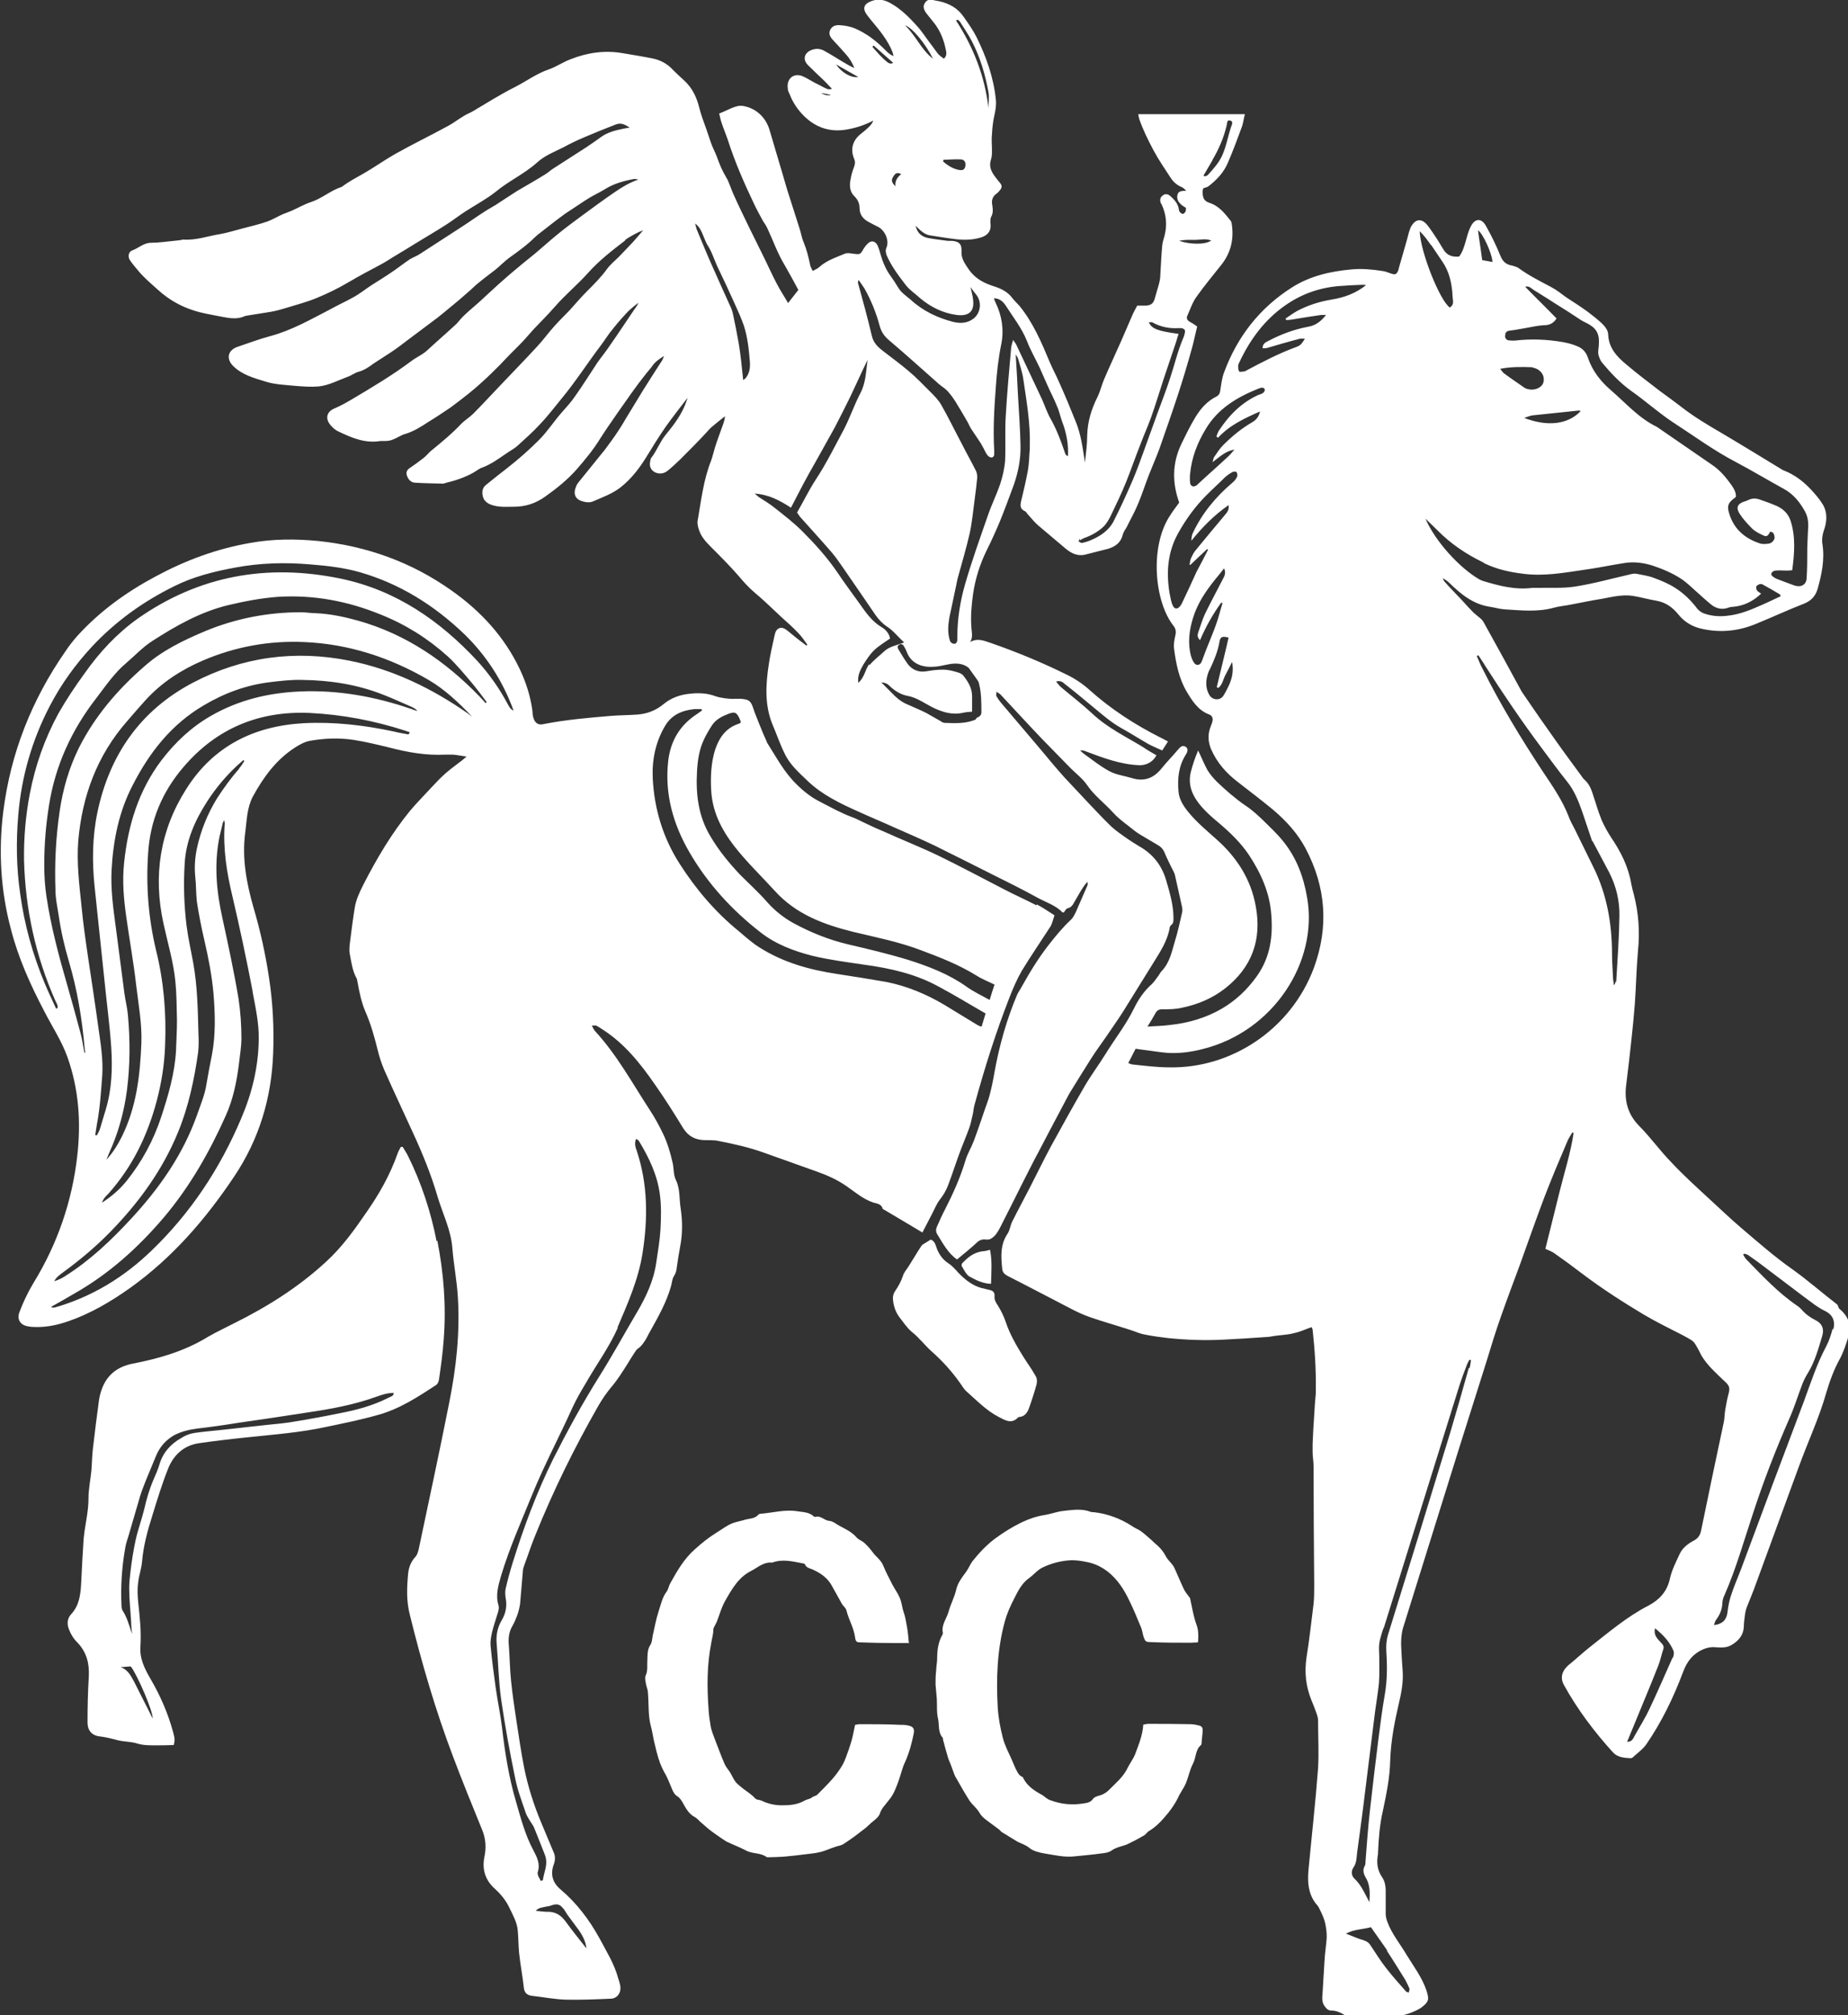
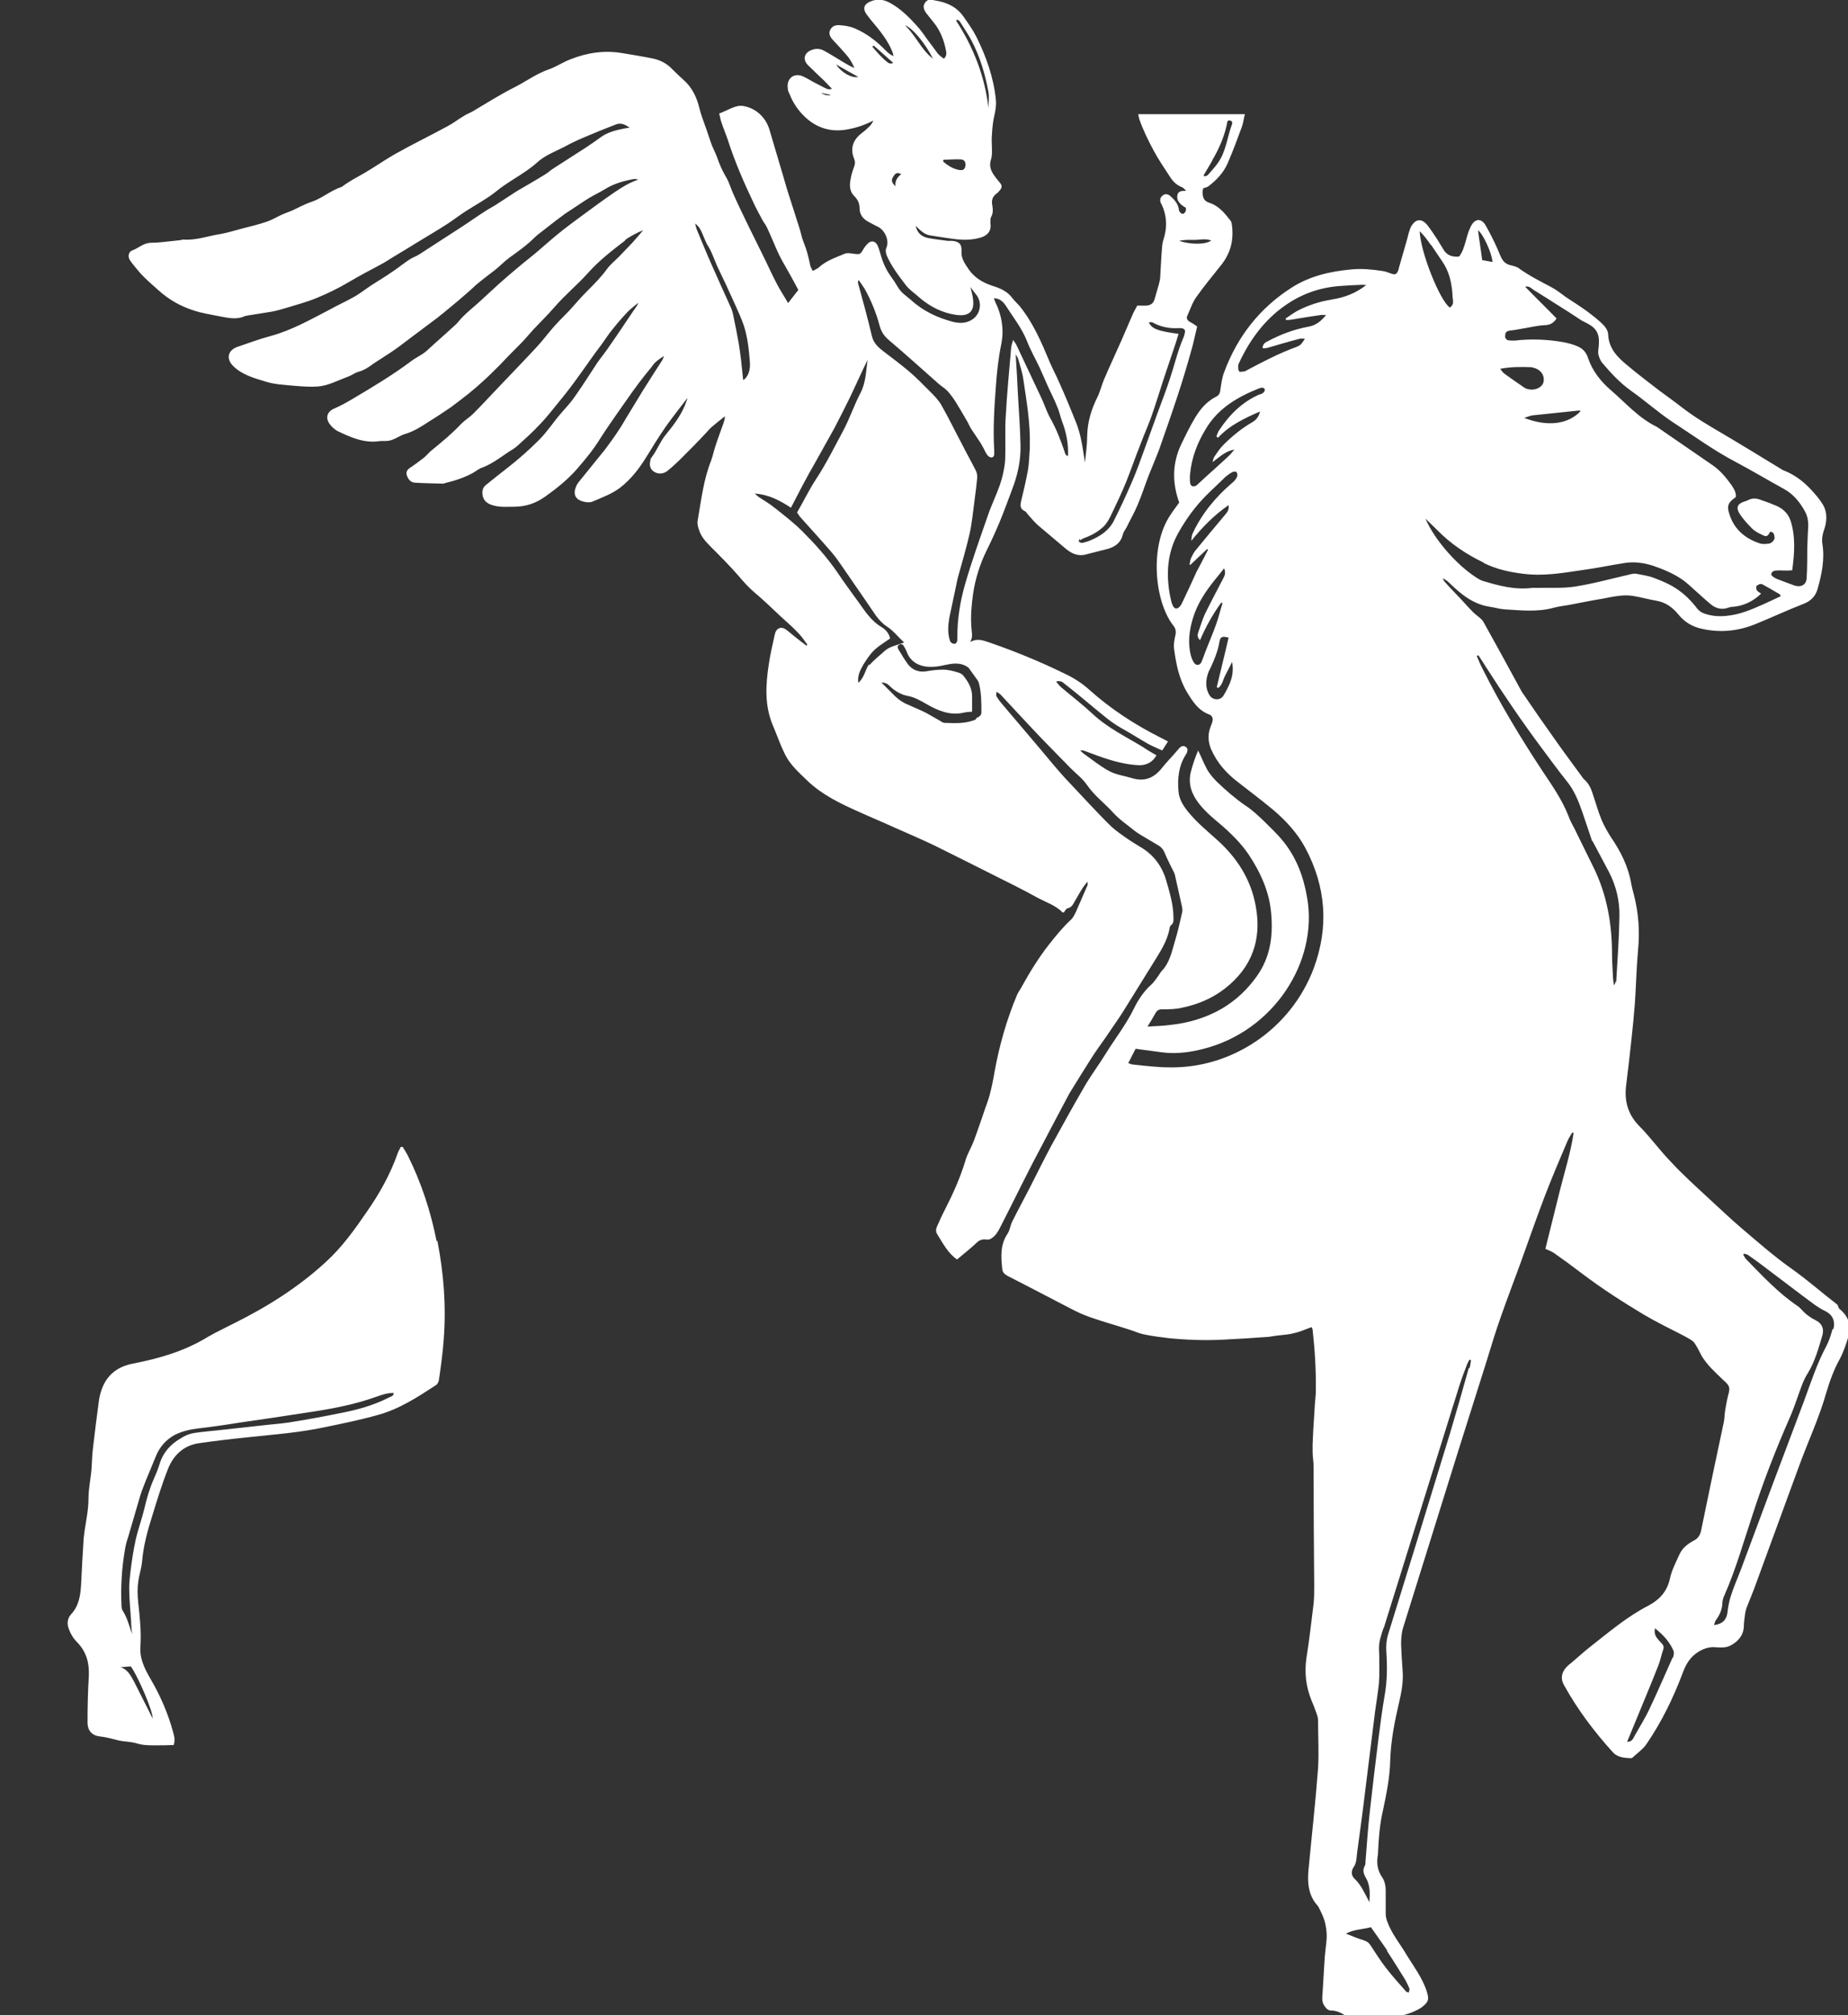
<svg xmlns="http://www.w3.org/2000/svg" id="Layer_1" data-name="Layer 1" viewBox="0 0 57.64 62.83">
  <rect x="0" y="0" width="57.64" height="62.83" fill="#333333" stroke="none" />
  <defs>
    <style>
      .cls-1 {
        fill: #fff;
      }
    </style>
  </defs>
  <path class="cls-1" d="M57.31,40.68c-.47-.36-.91-.75-1.4-1.1-.57-.4-1.09-.86-1.62-1.31-.34-.29-.67-.61-1-.91-.4-.37-.81-.74-1.18-1.14-.35-.36-.64-.77-.99-1.12-.35-.36-.46-.78-.4-1.26,.06-.49,.12-.98,.17-1.47,.04-.35,.07-.7,.1-1.05,.04-.56,.05-1.12,.1-1.68,.06-.59,.02-1.17-.13-1.75-.03-.11-.06-.22-.08-.33-.09-.54-.33-1.01-.63-1.45-.11-.17-.21-.35-.29-.53-.12-.29-.2-.59-.3-.88-.05-.15-.12-.28-.24-.39-.04-.03-.06-.07-.09-.11-.27-.37-.54-.73-.8-1.1-.35-.49-.69-.98-1.03-1.48-.04-.05-.07-.12-.1-.17-.37-.68-.74-1.36-1.12-2.04-.03-.06-.08-.11-.13-.15-.08-.07-.17-.13-.24-.21-.15-.15-.29-.32-.44-.47-.14-.15-.28-.29-.41-.44-.03-.03-.04-.07-.06-.11,.08,.04,.15,.09,.2,.14,.36,.35,.74,.67,1.27,.75,.15,.02,.3,.07,.46,.08,.51,.03,1.02,.09,1.53-.05,.17-.05,.36-.06,.54-.1,.32-.06,.65-.13,.97-.18,.32-.06,.64-.14,.96-.09,.25,.04,.49,.11,.73,.15,.29,.05,.5,.2,.69,.43,.19,.24,.45,.39,.75,.45,.59,.13,1.16,.06,1.7-.17,.49-.2,.96-.42,1.45-.61,.23-.09,.37-.23,.44-.46,.13-.46,.23-.93,.15-1.42-.02-.13,0-.26,.04-.39,.1-.27,.13-.56-.02-.82-.1-.17-.24-.33-.37-.47-.24-.26-.52-.47-.85-.6-.04-.01-.07-.04-.11-.06-.61-.37-1.21-.74-1.82-1.1-.43-.25-.85-.5-1.24-.8-.23-.18-.47-.35-.7-.52-.35-.27-.71-.54-1.05-.83-.29-.24-.54-.51-.56-.92,0-.14-.1-.26-.19-.35-.14-.13-.29-.25-.45-.37-.22-.16-.44-.3-.67-.45-.15-.11-.3-.23-.47-.32-.34-.18-.68-.35-1-.58-.06-.05-.15-.07-.22-.09-.19-.03-.29-.13-.36-.3-.13-.32-.28-.63-.45-.93-.14-.26-.35-.25-.48,.02-.07,.14-.11,.29-.15,.44-.05,.17-.1,.35-.21,.49-.22,.02-.39-.04-.5-.24-.06-.1-.13-.21-.19-.31-.1-.15-.19-.29-.3-.43-.18-.22-.37-.2-.51,.05-.03,.06-.05,.13-.07,.19-.02,.08-.04,.16-.06,.23-.08,.29-.17,.58-.25,.87,0,.03-.02,.07-.03,.1-.05,.1-.09,.11-.21,.07-.09-.03-.18-.07-.27-.08-.32-.05-.64-.08-.96-.05-.66,.06-1.29,.2-1.86,.56-1.01,.64-1.71,1.54-2.12,2.65-.07,.18-.09,.38-.12,.57-.01,.09-.05,.15-.13,.19-.28,.14-.48,.37-.64,.63-.17,.28-.31,.57-.45,.86-.28,.59-.28,1.2-.06,1.81-.09,.13-.19,.25-.27,.38-.66,.96-.51,2.7,.09,3.46,.07,.09,.09,.18,.06,.3-.03,.14-.06,.28-.04,.42,.06,.46,.15,.92,.39,1.33,.18,.3,.36,.59,.71,.72,.08,.03,.12,.11,.1,.2-.01,.05-.03,.1-.05,.15-.1,.24-.1,.47,0,.72,.19,.44,.49,.77,.86,1.05,.36,.28,.73,.56,1.08,.85,.4,.34,.76,.73,1.01,1.2,.64,1.21,.73,2.45,.26,3.73-.72,1.93-2.59,3.14-4.51,3.1-.38,0-.77-.05-1.15-.09-.04,0-.07-.03-.13-.04,.08-.15,.15-.3,.23-.45,.08,.01,.14,.02,.21,.03,.27,.03,.53,.08,.8,.1,.37,.02,.73-.03,1.08-.12,2.22-.55,3.61-2.73,3.26-4.72-.11-.65-.33-1.24-.74-1.75-.19-.24-.42-.45-.64-.67-.17-.16-.34-.32-.54-.45-.32-.22-.62-.48-.9-.75-.11-.11-.21-.23-.29-.36-.11-.2-.19-.41-.29-.61-.09,.21-.17,.44-.23,.68-.09,.38,.04,.7,.26,.98,.18,.23,.41,.43,.64,.62,.34,.29,.66,.6,.91,.97,.37,.56,.65,1.17,.7,1.85,.06,.7-.03,1.35-.45,1.94-.3,.42-.65,.75-1.09,1.01-.5,.29-1.05,.45-1.63,.51-.21,.03-.43,.03-.69,.05,.1-.16,.18-.29,.25-.42,.05-.09,.11-.12,.21-.12,.21,0,.42,0,.62-.05,.49-.1,.94-.29,1.34-.6,.83-.65,1.15-1.51,.96-2.55-.15-.86-.6-1.55-1.25-2.12-.29-.26-.58-.5-.83-.8-.16-.19-.31-.41-.33-.66-.04-.4,0-.8,.22-1.15,.01-.02,.03-.05,.04-.07,.03-.08,.03-.15-.05-.19-.07-.04-.13-.01-.18,.04-.02,.02-.04,.05-.07,.08-.16,.19-.34,.37-.49,.56-.25,.31-.55,.42-.93,.3-.23-.07-.48-.1-.69-.21-.28-.15-.53-.35-.78-.53-.05-.03-.09-.08-.14-.12,.05-.01,.09,0,.13,.01,.56,.21,1.12,.43,1.73,.45,.21,0,.41-.1,.52-.31-.14-.08-.28-.16-.41-.25-.54-.33-1.11-.6-1.58-1.04-.31-.29-.65-.55-.97-.82-.06-.05-.11-.11-.17-.19,.12-.03,.19,0,.25,.06,.31,.24,.61,.49,.91,.74,.28,.23,.55,.47,.87,.65,.29,.16,.57,.34,.85,.5,.13,.07,.28,.13,.43,.2,.06-.1,.12-.18,.18-.28-.09-.05-.17-.09-.25-.13-.79-.4-1.53-.88-2.19-1.47-.22-.2-.46-.36-.73-.49-.77-.38-1.57-.71-2.38-.99-.21-.07-.4-.15-.62-.02,.09-.15,.05-.29,.04-.43-.03-.36,0-.71,.05-1.07,.07-.47,.21-.92,.42-1.35,.15-.3,.29-.61,.42-.92,.15-.37,.29-.75,.43-1.13,.14-.4,.22-.81,.21-1.23-.01-.53-.05-1.05-.08-1.58-.02-.4-.04-.81-.07-1.26,.04,.07,.06,.09,.07,.12,.06,.22,.14,.44,.17,.67,.1,.68,.22,1.36,.2,2.05,0,.03,0,.07,0,.1-.02,.23-.02,.46-.06,.68-.06,.32-.13,.63-.21,.95-.03,.14-.04,.25,.12,.32,.04,.02,.06,.07,.09,.1,.11,.12,.21,.25,.33,.35,.28,.24,.56,.47,.84,.71,.2,.17,.41,.26,.67,.18,.22-.06,.45-.11,.67-.17,.22-.07,.39-.19,.45-.44,.02-.08,.08-.16,.12-.23,.11-.23,.24-.45,.34-.69,.13-.3,.23-.62,.35-.93,.11-.28,.23-.55,.33-.82,.2-.57,.4-1.14,.59-1.72,.14-.43,.27-.86,.39-1.29,.08-.26,.13-.53,.2-.81-.07-.05-.14-.1-.22-.14-.09-.05-.13-.12-.08-.21,.09-.2,.16-.42,.29-.59,.24-.34,.51-.66,.77-.99,.29-.37,.39-.79,.32-1.26,0-.06-.04-.12-.08-.16-.17-.22-.36-.43-.63-.51-.18-.06-.2-.19-.2-.35,0-.04,.02-.08,.02-.1,.06-.02,.12-.03,.16-.06,.26-.2,.48-.43,.61-.74,.16-.37,.3-.75,.44-1.13,.04-.12,.05-.24,.09-.38-1.13,0-2.22,0-3.33,0,.02,.07,.02,.11,.03,.14,.12,.35,.28,.67,.45,.99,.16,.3,.35,.57,.53,.85,.09,.14,.21,.24,.36,.3,.04,.02,.07,.05,.13,.11-.14,0-.26,0-.28,.15-.02,.15,.07,.27,.27,.38,0,.04,0,.08-.01,.11-.02,.04-.06,.08-.09,.08-.03,0-.08-.04-.1-.07-.02-.03-.02-.08-.03-.12-.04-.16-.15-.27-.26-.37-.07-.06-.16-.08-.24-.01-.08,.06-.09,.15-.05,.24,0,.01,.02,.02,.02,.03,.15,.32,.18,.65,.09,.99-.03,.1-.06,.2-.07,.3-.03,.31-.04,.62-.06,.93,0,.09-.02,.18-.04,.26-.04,.15-.09,.3-.13,.45-.04,.16-.12,.22-.28,.23-.09,0-.19,0-.27,0-.05,.1-.1,.18-.14,.27-.12,.27-.23,.54-.35,.81-.18,.41-.37,.81-.54,1.21-.08,.18-.12,.38-.21,.56-.19,.38-.31,.77-.32,1.2,0,.28-.04,.56-.07,.84-.07-.44-.12-.87-.29-1.28-.16-.4-.33-.81-.51-1.21-.09-.21-.2-.41-.29-.62-.26-.62-.52-1.24-.95-1.77-.07-.08-.15-.15-.22-.24-.14-.19-.33-.29-.54-.36-.32-.1-.6-.23-.81-.52-.13-.19-.26-.36-.24-.6,.01-.23-.1-.29-.29-.31-.05,0-.09,0-.14,0-.21-.03-.42-.05-.62-.09-.18-.04-.33-.14-.38-.38,.15,.15,.27,.27,.45,.3,.27,.04,.55,.09,.82,.12,.26,.03,.53,.02,.78-.06,.22-.07,.32-.23,.28-.46,0-.06,0-.13,.02-.17,.07-.12,.06-.24,.04-.37-.03-.14,0-.27,.13-.36,.04-.03,.07-.06,.1-.1,.08-.09,.08-.16,0-.25-.05-.06-.1-.12-.15-.19-.12-.16-.19-.32-.12-.53,.03-.09,.03-.19,.03-.28,0-.17-.02-.34,0-.51,.01-.19,.03-.38,.07-.56,.04-.17,.07-.34,.05-.52-.07-.69-.3-1.33-.6-1.94-.11-.22-.26-.43-.4-.63-.18-.27-.45-.42-.76-.49-.05-.01-.11-.02-.16-.03-.12-.04-.22-.03-.29,.08-.08,.11-.03,.22,.04,.32,.08,.1,.16,.2,.24,.3,.2,.25,.31,.54,.37,.84,.02,.09,.04,.19-.06,.28-.07-.05-.14-.1-.19-.16-.08-.1-.15-.21-.23-.31-.14-.18-.26-.38-.42-.55-.25-.28-.52-.55-.86-.73-.21-.11-.41-.12-.62-.02-.17,.08-.21,.2-.11,.36,.05,.07,.1,.14,.16,.21,.26,.31,.52,.62,.67,1,.01,.04,.02,.08,.03,.12-.1-.04-.17-.1-.24-.17-.28-.29-.6-.54-.98-.7-.13-.05-.27-.08-.41-.09-.14-.02-.28,0-.35,.15-.06,.14,.03,.25,.12,.34,.13,.14,.26,.28,.38,.42,.11,.12,.19,.26,.26,.42-.13-.05-.24-.12-.36-.19-.2-.12-.39-.24-.59-.35-.13-.07-.26-.07-.39-.02-.23,.09-.28,.3-.11,.47,.17,.17,.34,.33,.51,.49,.08,.08,.16,.17,.24,.25-.07,.02-.12,.02-.16,0-.12-.05-.23-.12-.34-.17-.14-.07-.27-.16-.41-.22-.28-.12-.51,.07-.47,.37,0,.07,.03,.13,.06,.19,.1,.26,.25,.48,.44,.67,.38,.38,.85,.53,1.39,.42,.27-.05,.53-.14,.78-.27-.03,.07-.07,.13-.12,.18-.08,.08-.16,.15-.24,.21-.23,.17-.39,.44-.24,.8,.04,.09,.03,.17,0,.25-.05,.13-.09,.26-.11,.39-.04,.19-.03,.39,.12,.53,.11,.11,.16,.23,.16,.37,0,.21,.12,.35,.3,.44,.09,.05,.19,.1,.29,.15,.21,.12,.34,.42,.25,.64-.04,.09-.02,.15,0,.23,.15,.35,.38,.65,.61,.95,.12,.15,.29,.26,.43,.39,.33,.28,.71,.47,1.14,.53,.38,.05,.57-.1,.52-.48-.01-.12-.05-.24-.08-.39,.07,.1,.12,.17,.18,.24,.18,.23,.14,.56-.08,.74-.19,.15-.41,.16-.63,.11-.5-.13-.95-.34-1.33-.69-.14-.12-.3-.22-.4-.39-.07-.12-.15-.24-.23-.35-.16-.22-.26-.47-.33-.73-.02-.08-.05-.16-.08-.23-.08-.15-.21-.16-.32-.04-.04,.04-.08,.09-.11,.14-.11,.19-.11,.19-.33,.16-.09-.01-.18-.03-.26,0-.28,.12-.57,.21-.8,.42-.05,.05-.12,.07-.2,.12-.04-.08-.07-.13-.08-.18-.05-.25-.11-.49-.21-.73-.06-.14-.08-.3-.13-.44-.1-.31-.2-.62-.3-.94-.08-.24-.15-.49-.22-.73-.13-.45-.27-.9-.4-1.35-.11-.41-.43-.72-.86-.78-.03,0-.07,0-.1,0-.22,.04-.4,.16-.62,.24,.03,.1,.04,.19,.07,.27,.06,.19,.14,.37,.2,.55,.22,.69,.51,1.35,.82,2,.08,.17,.17,.33,.26,.5,.05,.09,.11,.16,.15,.25,.18,.38,.32,.79,.54,1.15,.15,.26,.29,.52,.43,.78-.11,.14-.21,.27-.32,.41-.12-.21-.24-.39-.34-.58-.16-.3-.3-.62-.45-.92-.14-.29-.29-.58-.43-.87-.17-.35-.34-.7-.5-1.06-.07-.16-.12-.34-.21-.49-.12-.2-.21-.41-.29-.64-.06-.16-.15-.32-.2-.48-.08-.24-.16-.48-.25-.72-.04-.11-.07-.22-.1-.33-.08-.33-.22-.62-.47-.85-.11-.1-.23-.21-.34-.32-.18-.2-.4-.32-.66-.37-.3-.06-.61-.11-.91-.16-.57-.1-1.11-.02-1.64,.19-.24,.09-.45,.24-.69,.32-.37,.13-.68,.36-1.03,.54-.46,.23-.9,.51-1.34,.77-.09,.05-.18,.08-.27,.14-.17,.1-.32,.22-.49,.31-.55,.3-1.11,.57-1.66,.88-.33,.19-.64,.41-.97,.6-.23,.13-.46,.25-.67,.41,0,0-.01,0-.02,.01-.34,.11-.61,.36-.95,.47-.21,.07-.4,.18-.6,.27-.09,.04-.19,.07-.28,.11-.16,.07-.32,.17-.49,.23-.26,.09-.53,.15-.79,.22-.23,.06-.45,.13-.68,.17-.38,.06-.75,.2-1.15,.17-.03,0-.07,.02-.1,.02-.19,.02-.37,.04-.56,.06-.11,.01-.23,.02-.34,.02-.23,0-.39,.17-.59,.24-.11,.04-.14,.19-.07,.3,.08,.12,.17,.22,.26,.33,.18,.22,.41,.41,.62,.6,.33,.3,.7,.51,1.11,.64,.24,.08,.49,.12,.74,.17,.29,.05,.58,.14,.87,0,.02,0,.04,0,.06-.01,.25-.04,.5-.08,.75-.12,.16-.03,.31-.07,.47-.12,.32-.1,.64-.18,.95-.31,.34-.14,.67-.3,.99-.49,.34-.2,.68-.38,1.02-.56,.13-.07,.25-.15,.38-.23,.25-.15,.5-.3,.74-.45,.31-.19,.62-.37,.93-.57,.2-.13,.38-.27,.58-.4,.31-.2,.65-.38,.94-.61,.41-.34,.9-.56,1.3-.92,.23-.21,.54-.33,.82-.47,.2-.11,.41-.21,.62-.3,.33-.14,.67-.28,1.01-.41,.16-.06,.28,0,.43,.1-.08,.01-.13,.02-.18,.03-.25,.05-.5,.11-.71,.26-.15,.11-.31,.22-.46,.32-.34,.22-.67,.43-1.01,.65-.1,.06-.18,.14-.28,.2-.29,.18-.59,.35-.88,.52-.22,.14-.44,.29-.66,.43-.11,.07-.23,.13-.35,.21-.25,.16-.5,.34-.75,.5-.42,.27-.83,.54-1.25,.81-.1,.07-.22,.11-.32,.17-.17,.11-.33,.24-.49,.35-.23,.16-.47,.31-.71,.46-.2,.13-.38,.28-.59,.39-.23,.13-.48,.24-.71,.37-.6,.31-1.19,.65-1.86,.83-.34,.09-.68,.22-1.01,.33-.31,.1-.38,.37-.15,.6,.28,.28,.66,.38,1.02,.49,.28,.09,.6,.1,.9,.13,.25,.02,.5,.04,.74,.02,.32-.03,.61-.19,.91-.3,.12-.04,.23-.13,.35-.16,.18-.05,.32-.15,.47-.26,.18-.12,.36-.23,.54-.35,.18-.12,.35-.25,.52-.38,.31-.23,.61-.46,.92-.69,.23-.18,.45-.37,.67-.55,.13-.11,.25-.22,.38-.33,.07-.06,.13-.13,.21-.19,.18-.15,.37-.29,.55-.43,.15-.12,.28-.26,.43-.37,.28-.2,.56-.4,.8-.64,.03-.03,.06-.05,.09-.08,.26-.2,.52-.41,.78-.6,.1-.08,.21-.14,.31-.21,.17-.11,.34-.23,.52-.34,.15-.09,.32-.17,.47-.26,.28-.18,.6-.27,.93-.33,.04,0,.09,.01,.13,.02-.27,.09-.5,.23-.72,.38-.37,.25-.73,.52-1.1,.79-.23,.17-.46,.34-.68,.52-.21,.17-.41,.35-.61,.52-.16,.14-.33,.27-.5,.41-.2,.17-.4,.33-.6,.51-.23,.2-.45,.41-.67,.61-.04,.04-.08,.07-.12,.11-.16,.14-.33,.28-.48,.43-.09,.09-.16,.2-.26,.28-.27,.25-.55,.49-.82,.74-.15,.15-.35,.23-.51,.35-.6,.45-1.24,.83-1.88,1.21-.17,.1-.35,.2-.54,.28-.21,.09-.31,.3-.09,.54,.07,.08,.16,.15,.26,.19,.4,.19,.81,.36,1.28,.28,.05,0,.09,0,.14,0,.08,0,.16-.01,.23-.04,.14-.05,.26-.14,.4-.18,.27-.08,.5-.23,.73-.38,.23-.14,.47-.3,.69-.45,.19-.14,.37-.28,.56-.43,.15-.12,.29-.24,.43-.37,.19-.17,.37-.35,.55-.53,.06-.06,.12-.13,.18-.19,.18-.19,.37-.37,.55-.56,.11-.12,.21-.24,.32-.36,.22-.23,.44-.45,.65-.69,.33-.38,.72-.7,1.05-1.07,.33-.37,.73-.68,1.12-.98,.03-.02,.04-.05,.07-.07,.16-.1,.33-.2,.52-.27-.12,.14-.22,.26-.32,.37-.14,.15-.29,.3-.43,.45-.13,.13-.27,.24-.38,.39-.18,.25-.4,.47-.62,.69-.19,.19-.36,.39-.54,.59-.16,.17-.32,.32-.48,.5-.19,.21-.36,.45-.56,.66-.36,.39-.74,.78-1.11,1.17-.29,.3-.57,.61-.86,.9-.11,.11-.26,.2-.37,.31-.29,.31-.62,.58-.95,.85-.08,.07-.15,.16-.23,.22-.14,.11-.29,.22-.44,.32-.1,.07-.11,.16-.07,.25,.04,.11,.13,.2,.25,.2,.28,.02,.56,.02,.84,.03,.03,0,.07,0,.1-.02,.3-.07,.6-.17,.87-.32,.09-.05,.18-.13,.28-.16,.29-.11,.53-.29,.78-.46,.1-.07,.22-.13,.32-.22,.24-.22,.48-.43,.7-.67,.25-.26,.46-.54,.69-.82,.43-.52,.8-1.1,1.21-1.64,.13-.17,.24-.36,.38-.52,.14-.18,.3-.36,.46-.53,.1-.1,.22-.19,.33-.28-.03,.09-.09,.16-.14,.23-.25,.37-.5,.75-.76,1.12-.12,.18-.26,.35-.38,.52-.23,.35-.45,.7-.69,1.04-.12,.18-.27,.34-.41,.5-.25,.28-.45,.6-.72,.87-.32,.32-.65,.61-1.01,.89-.21,.16-.42,.33-.63,.5-.11,.08-.14,.19-.12,.32,.02,.17,.14,.28,.34,.33,.21,.06,.42,.04,.64,.04,.37,0,.69-.11,.98-.32,.35-.25,.69-.52,.98-.85,.26-.3,.51-.6,.72-.94,.17-.27,.36-.54,.54-.8,.15-.21,.3-.43,.45-.64,.15-.21,.3-.41,.46-.61,.07-.09,.14-.16,.2-.25,.08-.11,.19-.19,.35-.29-.03,.08-.04,.11-.06,.14-.2,.31-.4,.62-.6,.94-.14,.23-.28,.46-.42,.69-.12,.19-.22,.38-.35,.57-.13,.2-.28,.4-.42,.59-.03,.04-.06,.07-.09,.11-.24,.3-.48,.59-.72,.89-.04,.05-.07,.1-.09,.16-.08,.19-.03,.36,.17,.43,.11,.04,.25,.06,.35,.02,.3-.13,.61-.24,.87-.44,.33-.26,.57-.57,.79-.92,.2-.33,.4-.65,.62-.97,.22-.31,.45-.6,.68-.9,0,.02-.01,.04-.02,.07-.13,.41-.39,.75-.66,1.08-.18,.22-.27,.49-.45,.72-.02,.02-.02,.06-.03,.1-.04,.17,.03,.3,.18,.36,.13,.05,.26,.02,.36-.06,.14-.11,.26-.23,.39-.35,.27-.27,.54-.54,.8-.82,.06-.06,.11-.13,.18-.19,.14-.12,.28-.23,.42-.34,0,.09-.03,.16-.05,.23-.09,.25-.18,.49-.26,.74-.04,.13-.07,.27-.12,.41-.24,.6-.31,1.24-.42,1.87-.02,.09,.01,.2,.04,.29,.07,.22,.22,.38,.38,.54,.29,.29,.58,.58,.85,.89,.16,.19,.32,.37,.51,.53,.29,.24,.56,.51,.83,.76,.18,.16,.36,.32,.53,.5,.11,.11,.19,.24,.28,.36-.01,.01-.02,.02-.03,.03-.14-.11-.28-.21-.41-.32-.08-.06-.15-.13-.24-.19-.13-.09-.27-.04-.32,.11-.01,.04-.02,.08-.03,.12-.06,.28-.13,.57-.17,.85-.1,.65-.14,1.3,.13,1.93,.12,.28,.22,.58,.36,.86,.16,.35,.45,.6,.72,.86,.45,.43,1.01,.7,1.57,.95,.37,.17,.74,.32,1.11,.49,.43,.19,.85,.37,1.27,.57,.61,.3,1.22,.61,1.82,.91,.46,.23,.93,.46,1.38,.71,.27,.15,.58,.24,.8,.47,0,0,.03,0,.04,0,.04-.05,.07-.12,.12-.13,.14-.03,.18-.15,.24-.25,.08-.13,.15-.27,.24-.4,.03-.05,.07-.1,.14-.18,0,.07,.01,.09,0,.11-.12,.28-.25,.57-.37,.85-.04,.08-.08,.16-.14,.22-.26,.24-.48,.51-.7,.79-.32,.41-.59,.85-.84,1.3-.04,.08-.1,.16-.14,.24-.33,.78-.56,1.59-.71,2.42-.04,.24-.09,.48-.15,.71-.05,.2-.13,.38-.19,.57-.1,.29-.2,.59-.31,.88-.08,.21-.2,.4-.26,.61-.16,.53-.38,1.02-.63,1.51-.09,.17-.17,.35-.25,.53-.04,.08-.05,.17,0,.25,.18,.29,.34,.6,.62,.79,.2-.17,.42-.34,.61-.52,.09-.09,.19-.12,.31-.1,.06,0,.09,0,.14-.03,.14-.08,.21-.21,.28-.34,.23-.45,.46-.91,.69-1.37,.17-.33,.33-.66,.51-.99,.26-.5,.52-.99,.78-1.48,.06-.11,.12-.23,.18-.34,.22-.36,.44-.71,.66-1.06,.15-.24,.32-.47,.48-.7,.18-.27,.37-.53,.54-.8,.32-.51,.63-1.02,.95-1.53,.21-.34,.43-.67,.5-1.07,0-.03,.02-.07,.04-.09,.09-.06,.08-.15,.08-.23,0-.41-.12-.8-.23-1.18-.14-.47-.42-.82-.85-1.06-.12-.07-.24-.15-.36-.23-.17-.12-.35-.24-.5-.38-.24-.23-.47-.48-.7-.72-.25-.27-.51-.54-.76-.81-.26-.29-.5-.58-.75-.88-.41-.48-.82-.97-1.23-1.45-.05-.06-.1-.13-.14-.2-.02-.03,0-.08,0-.14,.06,.04,.1,.06,.13,.09,.43,.46,.86,.93,1.3,1.39,.29,.3,.59,.6,.88,.9,.17,.17,.37,.32,.51,.52,.23,.34,.55,.57,.82,.87,.19,.21,.43,.37,.65,.55,.05,.04,.11,.08,.17,.12,.2,.12,.39,.23,.59,.35,.1,.06,.16,.14,.2,.24,.05,.13,.12,.26,.18,.39,.04,.09,.1,.18,.13,.27,.08,.34,.15,.68,.23,1.03,.01,.05,.01,.11,0,.16-.07,.3-.13,.59-.22,.88-.1,.33-.16,.68-.42,.95-.04,.04-.06,.09-.09,.13-.07,.09-.13,.19-.21,.27-.25,.22-.43,.49-.57,.78-.24,.49-.58,.92-.87,1.39-.21,.34-.45,.66-.65,1-.36,.62-.71,1.25-1.06,1.89-.23,.43-.44,.86-.66,1.29-.18,.35-.37,.7-.55,1.06-.06,.12-.07,.26-.14,.37-.24,.35-.21,.73-.17,1.11,.01,.1,.07,.16,.16,.21,.67,.34,1.33,.69,1.99,1.03,.19,.1,.39,.19,.59,.26,.4,.14,.8,.25,1.2,.38,.17,.05,.33,.13,.5,.16,.24,.05,.48,.08,.72,.11,.58,.06,1.16,.08,1.74,.05,.44-.02,.88-.05,1.31-.08,.13,0,.26-.04,.4-.05,.17-.02,.35-.03,.52-.08,.18-.04,.34-.12,.52-.18,.01,.03,.03,.06,.03,.08,.07,.63,.11,1.26,.1,1.9,0,.03,0,.05,0,.08-.02,.23-.04,.45-.05,.68-.02,.3-.04,.61-.05,.91,0,.08,0,.16,0,.24,0,.15,.03,.3,.03,.44,0,1.24,.01,2.49,.02,3.73,0,.19,0,.38-.02,.57-.07,.56-.13,1.11-.22,1.67-.07,.47-.02,.91,.16,1.35,.05,.12,.1,.24,.14,.36,.03,.08,.06,.17,.06,.25,0,.5,.03,1,0,1.5-.08,1.06-.2,2.12-.3,3.18-.03,.36-.01,.71,.22,1.02,.04,.05,.09,.1,.11,.15,.09,.18,.18,.36,.21,.57,.03,.16,.04,.32,.02,.48-.02,.21-.05,.41-.06,.62-.02,.33-.04,.66-.06,.99-.01,.14-.03,.28,.07,.41,.06,.08,.11,.13,.21,.13,.13,0,.23,.04,.34,.1,.04,.02,.07,.05,.11,.05,.21,.02,.42,.06,.62,.06,.35,0,.7-.03,1.05-.05,.18-.01,.54-.15,.69-.26,.23-.18,.24-.25,.15-.53-.14-.41-.4-.75-.62-1.11-.2-.34-.46-.65-.6-1.03-.03-.08-.05-.17-.05-.25,0-.24,0-.49,0-.73,0-.13-.03-.28-.1-.39-.17-.24-.19-.48-.14-.74,0-.01,0-.03,0-.04,.02-.44,.05-.87,.15-1.3,.11-.52,.22-1.05,.23-1.58,.02-.62,.14-1.22,.28-1.82,.07-.3,.13-.62,.11-.94-.02-.28-.04-.57-.05-.85,0-.17,.01-.35,.06-.52,.57-1.83,1.14-3.66,1.71-5.48,.3-.95,.6-1.9,.9-2.85,.14-.46,.28-.92,.44-1.37,.19-.54,.39-1.07,.59-1.61,.26-.72,.51-1.44,.78-2.15,.22-.57,.46-1.14,.7-1.7,.04-.1,.1-.19,.16-.29,.01,0,.03,.01,.04,.02-.09,.61-.28,1.2-.43,1.8-.15,.6-.3,1.2-.45,1.81,.11,.05,.2,.08,.27,.13,.3,.21,.6,.43,.9,.66,.61,.46,1.25,.87,1.9,1.26,.39,.23,.8,.43,1.21,.64,.09,.05,.19,.1,.28,.16,.05,.03,.09,.08,.12,.13,.07,.11,.13,.23,.19,.35,.18,.3,.44,.53,.69,.77,.19,.17,.21,.22,.14,.47-.04,.15-.06,.3-.09,.45-.02,.12-.02,.24-.04,.36-.24,1.13-.48,2.26-.71,3.39-.03,.15-.09,.25-.22,.32-.19,.1-.36,.23-.45,.42-.12,.26-.25,.51-.31,.79-.09,.4-.34,.65-.66,.82-.68,.35-1.25,.84-1.85,1.31-.19,.15-.36,.31-.54,.46-.06,.05-.13,.1-.18,.16-.15,.16-.18,.36-.07,.55,.42,.76,.94,1.45,1.52,2.09,.14,.16,.34,.18,.54,.19,.03,0,.06,0,.08-.02,.14-.13,.31-.25,.42-.4,.49-.71,.86-1.48,1.16-2.28,.12-.32,.3-.55,.61-.69,.12-.05,.24-.08,.37-.07,.17,.01,.35,.03,.51-.06,.23-.13,.39-.31,.4-.59,0-.11,.02-.22,.03-.32,.01-.09,.03-.19,.06-.27,.1-.26,.21-.51,.3-.77,.44-1.21,.89-2.42,1.33-3.63,.28-.77,.63-1.51,.85-2.29,.11-.37,.24-.73,.43-1.07,.11-.21,.19-.45,.26-.68,.11-.35,0-.65-.29-.88ZM37.81,5c.2-.34,.36-.7,.45-1.09,.02-.07,0-.18,.11-.15,.1,.02,.06,.12,.03,.19-.1,.3-.15,.61-.28,.9-.11,.24-.28,.42-.45,.61-.02,.02-.07,.03-.1,.04-.01-.01-.02-.02-.03-.03,.09-.15,.18-.31,.27-.46Zm-.53,2.48c.16,0,.32-.05,.5,.02-.18,.13-.64,.13-1,.01,.16-.04,.33-.03,.49-.03Zm-3.6,9.37c.06-.04,.12-.07,.18-.09,.21-.08,.4-.19,.56-.34,.1-.1,.18-.24,.24-.37,.16-.33,.32-.67,.46-1.01,.16-.4,.3-.81,.46-1.21,.1-.27,.22-.53,.32-.81,.14-.39,.26-.79,.39-1.19,.13-.38,.25-.75,.38-1.13,.03-.09,.06-.19,.09-.29-.67-.09-.83-.16-.93-.36,.04,0,.08-.01,.11,0,.25,.14,.53,.2,.82,.18,.03,0,.05,0,.08,0,.11,.02,.14,.06,.11,.17-.01,.05-.02,.09-.04,.13-.18,.42-.28,.86-.42,1.28-.12,.37-.26,.72-.39,1.08-.13,.36-.26,.72-.39,1.08-.12,.33-.24,.67-.38,1-.19,.44-.39,.88-.61,1.31-.15,.27-.41,.44-.69,.56-.09,.04-.19,.07-.29,.09-.03,0-.06-.03-.1-.05,.02-.03,.02-.07,.05-.08ZM29.86,.61s.07,.04,.09,.08c.12,.19,.25,.38,.36,.59,.26,.5,.42,1.04,.52,1.59,.03,.16,0,.33,0,.5-.11-.99-.47-1.9-1.01-2.73,.01,0,.02-.02,.04-.02Zm-.43,4.37c.18,0,.36-.02,.53-.01,.12,0,.17,.09,.15,.21-.02,.1-.07,.14-.19,.12-.19-.03-.36-.14-.5-.26,0-.02,0-.04,.01-.06Zm-3.82-2.08c.13,.02,.22,.04,.31,.06q-.15,.04-.31-.06Zm.47-.89c.24,.14,.46,.26,.69,.39-.21,.04-.52-.13-.69-.39Zm1.6-.07c-.18-.14-.32-.31-.47-.48,.01-.01,.02-.03,.04-.04,.2,.18,.4,.35,.61,.54-.05,.03-.12,.03-.18-.02Zm.25,3.87c-.12-.12-.14-.19-.07-.3,.05-.08,.1-.16,.25-.08-.13,.1-.2,.22-.18,.38Zm.3-5.02c.22,.07,.63,.56,.87,1.04-.36-.27-.52-.7-.87-1.04Zm-4.98,11.01s-.03,.02-.07,.05c-.02-.2-.04-.38-.06-.57-.02-.19-.05-.39-.08-.58-.05-.29-.11-.58-.17-.87-.02-.11-.06-.22-.11-.32-.19-.42-.38-.84-.57-1.27-.16-.36-.31-.73-.46-1.09-.02-.06-.03-.12-.05-.18,.16,.11,.21,.28,.28,.44,.03,.07,.06,.15,.1,.22,.14,.21,.21,.45,.31,.67,.19,.39,.37,.78,.55,1.18,.1,.22,.2,.44,.28,.67,.12,.37,.16,.76,.19,1.15,.01,.2-.02,.36-.15,.51Zm3.53-3.07c.07,.1,.13,.18,.18,.26,.21,.37,.37,.77,.48,1.18,.05,.18,.14,.31,.28,.43,.53,.45,1.04,.91,1.56,1.37,.09,.08,.2,.14,.28,.23,.09,.1,.17,.21,.24,.32,.13,.21,.26,.43,.38,.64,.04,.07,.07,.15,.11,.21,.1,.15,.2,.3,.3,.45,.06,.1,.11,.2,.16,.3,.03,.04,.05,.09,.1,.12,.08,.05,.15,.02,.16-.07,0-.04,0-.08,0-.12-.04-.66,0-1.32,.05-1.98,.03-.45,.08-.9,.17-1.34,.09-.45,.02-.89-.18-1.3-.02-.04-.03-.07-.05-.13,.18,0,.29,.11,.37,.23,.23,.36,.5,.7,.66,1.1,.11,.29,.27,.56,.4,.84,.08,.17,.15,.35,.23,.52,.1,.23,.22,.45,.31,.68,.07,.15,.1,.32,.16,.48,.13,.34,.2,.69,.18,1.07-.08-.02-.09-.09-.11-.15-.12-.35-.25-.69-.43-1.01-.11-.19-.18-.41-.27-.61-.27-.57-.54-1.15-.81-1.72-.02-.03-.04-.06-.09-.13-.03,.1-.05,.16-.06,.22-.06,.71-.13,1.42-.17,2.14-.03,.47,0,.93-.02,1.4-.02,.25-.08,.51-.16,.75-.11,.32-.26,.62-.37,.94-.25,.72-.51,1.44-.72,2.17-.15,.52-.24,1.07-.24,1.62,0,.04,0,.08,0,.12-.01,.07-.05,.13-.12,.11-.04,0-.1-.05-.11-.09-.08-.24-.06-.48-.02-.72,.07-.33,.14-.66,.21-.99,.02-.1,.04-.21,.07-.31,.12-.44,.25-.87,.35-1.31,.08-.35,.11-.72,.16-1.08,.03-.23,.06-.45,.08-.68,0-.07-.01-.15-.04-.21-.14-.28-.3-.56-.44-.84-.22-.41-.42-.83-.65-1.23-.09-.15-.22-.28-.35-.41-.22-.22-.43-.44-.67-.64-.25-.21-.52-.41-.78-.61-.17-.13-.31-.26-.36-.49-.13-.55-.28-1.1-.43-1.64,0-.01,0-.03,.01-.07Zm.33,11.98c-.13,.17-.14,.41-.34,.58-.03-.24,.07-.41,.16-.57,.1-.16,.21-.33,.35-.46,.14-.13,.31-.23,.48-.35-.02-.15-.14-.29-.27-.36-.3-.18-.49-.46-.68-.73-.23-.32-.47-.64-.69-.97-.32-.47-.7-.89-1.1-1.29-.26-.26-.56-.49-.85-.72-.16-.13-.33-.23-.5-.34-.04-.03-.07-.06-.13-.11,.45,.03,.79,.22,1.13,.44,.13-.24,.25-.49,.38-.73,.13-.24,.26-.48,.4-.72,.19-.35,.39-.69,.58-1.04,.17-.33,.34-.66,.5-.99,.18-.38,.35-.76,.53-1.13-.05,.35-.05,.7-.22,1.03-.2,.38-.33,.78-.53,1.16-.28,.52-.54,1.05-.87,1.55-.21,.32-.38,.68-.58,1.02,.03,.04,.06,.09,.09,.13,.33,.37,.66,.73,.98,1.1,.13,.15,.24,.31,.35,.47,.21,.3,.41,.6,.62,.9,.14,.2,.27,.4,.41,.6,.1,.14,.21,.26,.36,.36,.19,.12,.33,.31,.53,.49-.22,.09-.44,.12-.6,.26-.16,.15-.34,.28-.48,.45Zm3.33,1.72c-.31,.14-.64,.12-.97,.11-.05,0-.1-.03-.14-.06-.15-.08-.29-.17-.44-.25-.2-.1-.42-.19-.62-.28-.18-.08-.33-.21-.46-.35-.1-.1-.2-.2-.32-.32,.14,0,.21,.06,.27,.12,.16,.15,.34,.26,.56,.3,.21,.04,.4,.15,.59,.26,.35,.2,.73,.36,1.15,.26,.08-.02,.17-.02,.26-.03,0-.18,0-.33,0-.48,0-.25-.12-.45-.27-.64-.03-.04-.08-.07-.13-.09-.16-.05-.32-.1-.51-.1-.18,0-.34,.02-.51,.05-.23,.04-.44-.03-.59-.23-.1-.14-.19-.29-.28-.44-.03-.05-.06-.12,.02-.16,.07-.04,.12,0,.15,.06,.03,.05,.06,.11,.08,.16,.13,.36,.46,.49,.81,.47,.15,0,.31-.04,.46-.07,.24-.05,.47-.05,.66,.1,.08,.11,.15,.21,.23,.32,.03,.05,.08,.1,.09,.15,.08,.3,.08,.61,.08,.92,0,.1-.07,.14-.16,.18Zm16.51-12.02c.02-.06,.06-.09,.13-.1,.19-.02,.37-.06,.55-.09,.17-.03,.35-.07,.52-.08,.16,0,.29-.04,.4-.21-.32-.33-.65-.65-.98-.99,.12-.03,.18,.04,.25,.09,.16,.1,.32,.2,.48,.3,.06,.04,.11,.07,.17,.11,.15,.1,.31,.19,.46,.29,.11,.07,.21,.14,.32,.21,.07,.05,.15,.09,.23,.13,.29,.14,.41,.32,.39,.64,0,.11-.03,.22-.02,.32,.02,.1,.06,.21,.13,.29,.27,.32,.55,.62,.9,.87,.44,.31,.84,.67,1.29,.97,.65,.42,1.27,.88,1.96,1.24,.51,.27,1.01,.57,1.52,.85,.29,.16,.49,.41,.65,.7,.11,.2,.11,.41,.09,.63-.01,.16-.01,.32-.02,.48,0,.32,0,.65-.02,.97-.01,.2-.17,.29-.37,.23-.19-.07-.38-.14-.56-.21-.03-.01-.06-.03-.09-.05-.05-.03-.11-.08-.07-.14,.02-.04,.08-.07,.13-.07,.11-.01,.22,0,.32,0,.06,0,.12,0,.19-.01,.07-.52,.11-1.04-.05-1.54-.08-.25-.27-.41-.52-.5-.14-.06-.29-.11-.43-.16-.13-.05-.26-.05-.39,.02-.04,.02-.08,.03-.11,.04-.21,.07-.26,.19-.14,.38,.11,.17,.25,.32,.39,.46,.09,.09,.21,.15,.32,.2,.13,.07,.17,.04,.24-.1,.12,0,.13,.1,.14,.18,0,.08-.09,.18-.18,.19-.09,.01-.18,.02-.26,0-.47-.15-.82-.44-.97-.92-.09-.27-.03-.37,.2-.53,.02-.14-.06-.26-.13-.37-.18-.25-.37-.48-.63-.65-.57-.39-1.13-.78-1.7-1.17,0,0-.01,0-.02-.01-.55-.27-.95-.73-1.4-1.12-.33-.28-.59-.61-.73-1.02-.05-.16-.15-.28-.3-.35-.15-.07-.31-.11-.46-.14-.51-.09-1.02-.11-1.53-.05-.07,0-.14,0-.2-.01-.07-.02-.11-.09-.09-.16Zm2.36,2.4c-.4,.43-1.05,.5-1.77,.22,.1-.03,.18-.07,.27-.08,.48-.05,.96-.1,1.44-.15,.02,0,.03,.01,.05,.02Zm-1.51-1.35s.05,.01,.08,.02c.2,.07,.31,.25,.26,.44-.04,.16-.26,.26-.45,.22-.06-.01-.12-.03-.17-.07-.2-.14-.41-.28-.61-.43-.04-.03-.06-.07-.12-.14,.36-.07,.68-.06,1-.05Zm-1.24-3.29c-.11-.02-.21-.04-.33-.06-.04-.32-.09-.61-.13-.93,.15,.1,.43,.7,.45,.98Zm-.27,9.39c.39,.19,.8,.28,1.22,.33,.61,.08,1.21-.02,1.81-.11,.46-.06,.92-.16,1.38-.23,.29-.04,.58,0,.86,.09,.32,.11,.63,.24,.91,.43,.14,.1,.27,.22,.4,.34,.17,.15,.33,.3,.5,.44,.15,.12,.33,.17,.53,.1,.05-.02,.11-.03,.16-.03,.33-.03,.62-.17,.87-.41-.04-.03-.1-.06-.13-.1-.02-.03-.03-.1-.02-.13,.02-.03,.07-.05,.11-.07,.02,0,.06,0,.08,.01,.18,.1,.36,.2,.54,.31,.01,0,.02,.03,.03,.06-.19,.09-.38,.18-.56,.26-.36,.16-.71,.31-1.11,.35-.25,.03-.5,.01-.74-.08-.07-.03-.14-.08-.19-.14-.19-.25-.4-.46-.66-.63-.21-.14-.45-.24-.69-.33-.18-.07-.36-.09-.55-.13-.06-.01-.13,0-.2,.02-.57,.13-1.14,.29-1.72,.38-.39,.06-.79,.03-1.19,.04-.05,0-.09,0-.14,0-.54,.07-1.05-.07-1.55-.22-.03-.01-.06-.03-.09-.04-.63-.36-1.39-1.2-1.69-1.9,.12,.12,.24,.23,.36,.35,.42,.43,.91,.76,1.45,1.02Zm-1.65-9.92c.12,.17,.23,.35,.35,.52,.2,.29,.28,.62,.31,.97,0,.08,.01,.16,.02,.24,.01,.09-.01,.16-.1,.22-.31-.22-.91-1.71-.94-2.38,.15,.14,.25,.29,.35,.43Zm-7.16,12.99c-.05,.12-.17,.14-.24,.03-.04-.06-.07-.13-.09-.2-.11-.4-.06-.8,.06-1.19,.14-.46,.4-.84,.69-1.2,.09-.11,.18-.22,.28-.35,.06,.14,.02,.23-.03,.32-.19,.37-.39,.74-.57,1.11-.08,.18-.14,.37-.2,.55-.03,.08-.05,.17,.05,.26,.18-.42,.4-.81,.66-1.17,.01,0,.03,.01,.04,.02-.07,.22-.12,.44-.2,.66-.1,.28-.22,.56-.33,.84-.04,.11-.08,.22-.12,.32Zm.89,.65c-.06,.14-.13,.28-.21,.41-.1,.16-.34,.15-.44-.02-.11-.19-.12-.4-.06-.61,.02-.08,.05-.15,.09-.22,.12-.26,.23-.52,.28-.8,.03-.19,.08-.21,.29-.16-.12,.53-.25,1.04-.37,1.55,.02,0,.03,.01,.05,.02,.13-.1,.15-.27,.22-.4,.07-.13,.14-.27,.21-.41,.04,.22,.02,.43-.06,.63Zm.22-6.43c-.03,.08-.08,.14-.15,.2-.52,.44-.95,.96-1.24,1.58-.03,.07-.04,.15-.04,.23,.34-.42,.71-.8,1.16-1.11,.02,.13-.03,.21-.1,.29-.31,.37-.62,.74-.93,1.12-.06,.07-.1,.16-.14,.24-.03,.06-.03,.14-.05,.21,.01,0,.02,0,.03,0,.17-.16,.35-.33,.52-.49,0,0,.02,.01,.03,.02-.06,.12-.12,.23-.18,.35-.06,.11-.12,.23-.18,.34-.15,.33-.3,.66-.46,.99-.03,.06-.09,.14-.15,.15-.09,.02-.13-.08-.16-.16-.03-.1-.05-.21-.07-.31-.11-.66-.06-1.29,.27-1.88,.24-.43,.53-.83,.88-1.18,.19-.19,.39-.37,.58-.56,.07-.06,.15-.12,.23-.16,.03-.02,.11-.02,.13,0,.02,.04,.03,.1,.02,.14Zm.69-2.55c-.55,.24-.95,.65-1.27,1.14-.03,.05-.05,.12-.07,.17,.02,.01,.04,.03,.05,.04,.36-.39,.81-.6,1.31-.82-.04,.18-.13,.27-.25,.34-.33,.19-.63,.44-.9,.71-.11,.11-.19,.24-.28,.37-.02,.03-.03,.08-.05,.16,.23-.17,.41-.35,.68-.39-.07,.08-.13,.16-.21,.23-.3,.28-.61,.55-.91,.83-.03,.03-.06,.06-.09,.07-.09,.04-.16,0-.17-.1-.01-.09-.01-.19,0-.28,.05-.5,.22-.95,.48-1.38,.38-.65,.99-1.01,1.67-1.28,.07-.02,.13-.05,.18,.03,0,.1-.08,.13-.15,.16Zm2.26-2.96c-.38,.06-.75,.18-1.09,.36-.12,.07-.23,.15-.35,.23,0,.02,.01,.03,.02,.05,.07,0,.14-.01,.2-.02,.3-.05,.6-.1,.89-.14,.04,0,.09,0,.15,0-.16,.2-.32,.33-.57,.37-.42,.08-.83,.23-1.21,.43-.09,.05-.2,.08-.2,.24,.05,0,.1,0,.14-.01,.34-.1,.68-.2,1.03-.29,.03,0,.08,0,.15,0-.05,.08-.08,.13-.13,.18-.04,.04-.09,.06-.14,.08-.55,.2-1.06,.47-1.57,.74-.01,0-.02,.02-.04,.02-.06,0-.14,.03-.17,0-.03-.03-.03-.11-.03-.17,0-.03,.01-.07,.03-.1,.33-.71,.79-1.34,1.44-1.79,.5-.35,1.06-.55,1.67-.6,.24-.02,.48-.03,.72-.04,.04,0,.08,0,.13,.01-.33,.26-.69,.39-1.08,.45Zm1.72,51.49c.2,.3,.38,.6,.57,.9,.05,.09,.09,.18,.13,.27,.01,.03-.01,.08-.02,.13-.04-.02-.07-.02-.08-.03-.21-.24-.43-.48-.63-.74-.18-.23-.34-.49-.5-.73-.05-.07-.11-.1-.19-.13-.18-.05-.35-.13-.56-.21,.27-.14,.53-.13,.78-.2,.17,.25,.35,.49,.51,.73Zm2.55-18.17c-.19,.68-.38,1.35-.58,2.02-.64,2.1-1.29,4.2-1.94,6.3-.05,.17-.06,.34-.05,.52,.03,.45,.03,.9-.05,1.35-.08,.46-.14,.93-.2,1.4-.09,.73-.18,1.46-.26,2.19-.06,.54-.1,1.07-.14,1.61,0,.04,0,.09-.02,.12-.07,.13-.05,.23,.02,.36,.13,.21,.15,.44,.12,.78-.03-.06-.05-.1-.07-.14-.11-.21-.21-.42-.39-.59-.11-.1-.11-.25-.03-.36,.1-.15,.09-.31,.11-.46,.09-.66,.18-1.32,.26-1.99,.1-.8,.2-1.61,.3-2.41,.04-.29,.09-.59,.12-.88,.02-.27,.01-.54,.01-.81,0-.14-.02-.28,0-.42,.01-.11,.05-.22,.08-.33,.02-.07,.04-.13,.07-.19,.78-2.51,1.57-5.02,2.35-7.53,.07-.21,.14-.41,.22-.61,.02-.07,.06-.13,.09-.19,.02,0,.03,0,.05,.01-.01,.08-.02,.16-.04,.24Zm4.58-12.05s-.01,.07-.05,.11c-.01-.08-.03-.17-.03-.25-.01-.24-.03-.47-.03-.71,0-.96-.16-1.88-.59-2.74-.19-.39-.39-.79-.58-1.18-.07-.13-.14-.26-.19-.4-.2-.51-.51-.95-.81-1.4-.68-1.03-1.32-2.09-1.87-3.19-.07-.13-.12-.26-.18-.4,.02,0,.03-.01,.05-.02,.07,.11,.15,.22,.22,.34,.55,.86,1.12,1.7,1.73,2.52,.27,.36,.53,.72,.81,1.07,.23,.28,.36,.61,.48,.95,.1,.29,.19,.57,.29,.86,0,.03,.02,.05,.04,.07,.17,.32,.34,.64,.51,.96,.22,.43,.33,.89,.32,1.37-.01,.68-.06,1.36-.1,2.04Zm1.78,21.07c-.24,.54-.47,1.07-.72,1.6-.14,.3-.32,.58-.48,.87-.04,.08-.08,.16-.22,.16,.07-.17,.13-.32,.19-.46,.26-.64,.53-1.27,.78-1.91,.07-.17,.1-.35,.16-.52,.03-.09-.02-.15-.08-.21-.11-.12-.23-.23-.18-.44,.25,.2,.46,.42,.58,.71,.02,.06,0,.15-.02,.21Zm4.99-10.25c-.05,.19-.11,.38-.2,.55-.29,.54-.48,1.13-.69,1.7-.66,1.74-1.31,3.48-1.96,5.23-.11,.29-.24,.58-.33,.87-.05,.16-.08,.33-.1,.5-.03,.23-.16,.36-.42,.39,.02-.06,.03-.12,.07-.17,.11-.15,.18-.31,.19-.5,0-.09,.03-.19,.07-.27,.36-.82,.6-1.68,.88-2.52,.33-1.02,.72-2.02,1.15-3,.15-.34,.26-.7,.39-1.04,.05-.13,.11-.25,.18-.36,.22-.36,.33-.77,.45-1.17,.06-.21-.01-.38-.22-.48-.16-.08-.31-.19-.43-.33-.04-.04-.09-.09-.14-.12-.6-.41-1.08-.93-1.58-1.44-.04-.04-.07-.1-.1-.15,.01-.01,.02-.02,.03-.03,.04,.01,.09,.02,.12,.04,.14,.1,.29,.2,.43,.31,.44,.33,.87,.66,1.31,.99,.22,.16,.42,.33,.67,.45,.24,.12,.32,.32,.25,.58Z" />
-   <path class="cls-1" d="M32.33,28.23c-.34-.18-.69-.33-1.03-.51-.68-.35-1.35-.71-2.03-1.04-.56-.27-1.15-.5-1.72-.76-.22-.09-.43-.19-.64-.29-.11-.05-.21-.11-.33-.15-.35-.13-.67-.31-1-.48-.28-.14-.52-.33-.74-.55-.38-.37-.62-.83-.9-1.27-.02-.03-.03-.06-.04-.09-.08-.17-.15-.35-.22-.52-.06-.16-.13-.31-.18-.47-.08-.24-.13-.29-.38-.31-.07,0-.15,0-.22,0-.14,.01-.44-.03-.58-.08-.26-.1-.53-.11-.8-.08-.31,.03-.59,.13-.83,.33-.23,.19-.51,.3-.81,.32-.27,.02-.54,.02-.81,.04-.71,.06-1.42,.12-2.13,.26-.17,.04-.26-.06-.3-.19-.02-.06-.03-.13-.03-.2-.06-.47-.2-.91-.4-1.33-.48-1.01-1.22-1.81-2.13-2.45-1.24-.88-2.63-1.38-4.14-1.54-.72-.07-1.43-.07-2.14,.06-1.04,.18-2.01,.54-2.94,1.04-.92,.49-1.75,1.09-2.45,1.86-.13,.15-.26,.31-.37,.48-1.05,1.51-1.71,3.17-1.94,5.01-.15,1.23-.08,2.45,.24,3.65,.23,.9,.61,1.74,1.04,2.56,.24,.47,.54,.92,.72,1.42,.36,1.01,.43,2.04,.31,3.09-.16,1.42-.62,2.75-1.37,3.97-.18,.3-.32,.6-.44,.92-.06,.17,0,.32,.15,.39,.07,.03,.14,.04,.21,.05,.38,.03,.74-.03,1.1-.15,.73-.24,1.39-.63,2.01-1.07,1.31-.94,2.34-2.13,3.23-3.46,.78-1.16,1.17-2.45,1.22-3.85,.03-.79-.01-1.58-.13-2.36-.11-.73-.27-1.46-.48-2.17-.22-.77-.37-1.55-.26-2.36,.05-.38,.05-.76,.24-1.12,.33-.6,.72-1.14,1.31-1.52,.14-.09,.3-.18,.46-.21,.45-.08,.91-.1,1.37-.03,.38,.06,.75,.15,1.12,.24,.57,.15,1.15,.25,1.74,.22,.08,0,.16,0,.24,0,.13,.01,.26,.04,.42,.06-.07,.06-.1,.09-.14,.12-.17,.13-.35,.26-.51,.4-.16,.14-.3,.29-.44,.44-.22,.24-.46,.48-.67,.73-.58,.71-1.04,1.49-1.46,2.31-.12,.24-.23,.47-.27,.74-.05,.31-.09,.63-.13,.94-.02,.16-.05,.33-.02,.48,.05,.25,.08,.52,.21,.75,.02,.03,.02,.08,.03,.12,.06,.32,.12,.63,.25,.93,.17,.39,.28,.79,.38,1.19,.05,.21,.12,.42,.2,.61,.29,.66,.6,1.31,.9,1.97,.3,.65,.57,1.31,.77,2,.16,.53,.42,1.04,.46,1.61,.04,.5,.14,1,.17,1.51,.07,1.11-.05,2.21-.27,3.3-.3,1.52-.63,3.04-.95,4.56-.02,.09-.05,.19-.11,.25-.14,.15-.2,.33-.22,.51-.04,.43-.06,.85,.05,1.28,.37,1.5,.8,2.98,1.35,4.43,.29,.77,.6,1.53,.91,2.29,.11,.27,.13,.55,.07,.83-.08,.39,.02,.72,.31,.99,.19,.17,.36,.37,.47,.61,.11,.23,.24,.45,.26,.72,.02,.23,.02,.46,.04,.68,.04,.37,.11,.73,.15,1.1,.02,.15,.1,.22,.25,.24,.36,.04,.71,.11,1.06,.12,.46,.01,.93-.01,1.39-.03,.2,0,.33-.17,.31-.37-.01-.09-.04-.18-.07-.27-.12-.45-.37-.84-.58-1.24-.32-.58-.71-1.1-1.22-1.53-.26-.22-.32-.49-.2-.8,.04-.12,.04-.24-.01-.35-.13-.31-.26-.62-.39-.93-.23-.55-.41-1.11-.53-1.7-.1-.5-.17-1.01-.25-1.52-.06-.4-.12-.8-.16-1.2-.04-.37-.04-.74-.07-1.11-.02-.21,0-.41,.11-.6,.06-.1,.11-.22,.15-.33,.04-.11,.07-.23,.09-.35,.03-.35,.06-.7,.09-1.05,0-.05,.02-.1,.04-.16,.12-.32,.22-.64,.35-.95,.56-1.39,1.22-2.73,1.97-4.04,.11-.19,.24-.38,.38-.55,.2-.23,.36-.49,.52-.74,.06-.1,.12-.2,.18-.29,.05-.07,.09-.16,.16-.2,.11-.08,.17-.18,.24-.29,.05-.09,.09-.18,.14-.26,.25-.45,.5-.89,.64-1.39,.03-.1,.03-.22,.09-.31,.06-.09,.08-.18,.09-.28,.03-.21,.06-.41,.1-.62,.08-.4,.08-.81,.02-1.21-.05-.3-.01-.6-.15-.89-.08-.16-.06-.36-.1-.53-.07-.31-.16-.62-.3-.91-.12-.25-.25-.49-.4-.72-.55-.84-1.03-1.73-1.72-2.48-.04-.04-.06-.1-.1-.17,.07,0,.12-.01,.14,0,.07,.04,.14,.08,.21,.13,.68,.44,1.17,1.06,1.62,1.71,.31,.44,.6,.9,.88,1.36,.16,.25,.37,.36,.66,.37,.12,0,.25,0,.36,.01,.52,.1,1.03,.21,1.52,.39,.53,.19,1.07,.38,1.6,.57,.34,.12,.66,.26,.96,.47,.26,.18,.5,.39,.81,.5,.12,.04,.27,.04,.31,.2,0,0,.02,.01,.03,.02,.4,.24,.8,.47,1.21,.72,.1-.19,.2-.39,.3-.58,.08-.15,.14-.31,.24-.44,.11-.14,.2-.29,.26-.45,.14-.37,.26-.75,.4-1.12,.08-.21,.17-.42,.25-.64,.05-.13,.08-.27,.11-.41,.03-.1,.03-.21,.06-.32,.31-1.14,.67-2.28,1.1-3.38,.11-.28,.23-.56,.38-.82,.28-.46,.59-.91,.88-1.36,.03-.04,.05-.09,.07-.15,.02-.06,.04-.13,.07-.22-.17-.11-.35-.23-.55-.34ZM1.8,31.43s-.03,.01-.05,.02c-.12-.27-.25-.53-.36-.8-.37-.89-.63-1.82-.76-2.78-.12-.82-.13-1.64-.06-2.46,.1-1.2,.43-2.34,.99-3.41,.35-.67,.79-1.28,1.31-1.84,.74-.79,1.59-1.4,2.56-1.88,.6-.3,1.24-.46,1.89-.58,.79-.15,1.58-.17,2.38-.1,.51,.04,1.02,.1,1.52,.24,1.25,.36,2.32,1.03,3.26,1.93,.7,.68,1.21,1.48,1.54,2.39-.1-.06-.1-.06-.18-.2-.26-.49-.57-.93-.94-1.34-1.18-1.27-2.55-2.22-4.28-2.58-2.28-.47-4.41-.1-6.34,1.26-.64,.46-1.17,1.03-1.63,1.68-.3,.41-.58,.83-.83,1.27-.43,.79-.72,1.62-.89,2.5-.13,.68-.19,1.37-.18,2.07,.04,1.53,.36,2.99,.98,4.39,.03,.07,.09,.14,.06,.22Zm6.08-.5c.09,.49,.2,.97,.19,1.48-.01,.86-.21,1.68-.55,2.47-.66,1.56-1.58,2.95-2.8,4.12-.86,.83-1.86,1.44-3.02,1.77-.02,0-.04,0-.06,0,0,0-.01,0-.05-.02,.25-.14,.48-.27,.7-.4,1.1-.62,2.01-1.44,2.82-2.39,.81-.96,1.42-2.03,1.93-3.17,.23-.51,.34-1.05,.41-1.6,.03-.27,.08-.55,.08-.82,0-.41-.03-.83-.09-1.23-.14-.84-.32-1.67-.5-2.5-.19-.85-.27-1.7-.09-2.57,.03-.13,.06-.25,.09-.37,0-.03,.02-.06,.05-.13,.01,.06,.02,.08,.02,.1-.06,.78,.06,1.53,.24,2.28,.23,.98,.44,1.97,.63,2.96Zm-.42-6.96c-.26,.29-.48,.6-.69,.92-.3,.49-.51,1.01-.63,1.57-.06,.29-.08,.58-.05,.88,.03,.25,.02,.51,.05,.77,.06,.4,.14,.8,.23,1.19,.13,.56,.24,1.12,.29,1.69,.05,.63,.07,1.27-.05,1.9-.06,.3-.12,.61-.17,.91-.05,.34-.19,.66-.3,.98-.44,1.23-1.17,2.27-2.05,3.22-.62,.67-1.28,1.3-2.06,1.79-.1,.07-.22,.12-.34,.16,.07-.13,.17-.2,.28-.28,.52-.38,1.01-.79,1.46-1.25,.89-.91,1.63-1.92,2.12-3.11,.33-.8,.51-1.65,.63-2.5,.02-.19,.02-.38,.01-.57-.02-.73-.03-1.47-.16-2.2-.07-.39-.16-.78-.21-1.17-.08-.64-.1-1.29-.06-1.94,.04-.73,.33-1.37,.72-1.97,.27-.41,.58-.78,.94-1.11,.05-.05,.12-.1,.17-.15,.01,0,.02,.02,.03,.03-.05,.08-.1,.16-.17,.24Zm5.28-1.07c-.15-.03-.3-.05-.45-.09-.93-.2-1.88-.31-2.83-.26-1.55,.09-2.81,.72-3.65,2.05-.82,1.29-1.04,2.7-.71,4.2,.13,.6,.31,1.19,.37,1.8,.04,.4,.04,.81,.05,1.21,0,.32-.02,.63-.03,.95-.04,.71-.24,1.39-.46,2.06-.24,.73-.6,1.4-1.08,2-.21,.26-.46,.48-.77,.68,.05-.14,.13-.21,.2-.28,.75-.84,1.22-1.81,1.51-2.9,.15-.57,.24-1.14,.26-1.73,.04-1-.04-1.98-.28-2.95-.24-1-.32-2.01-.25-3.03,.06-1.02,.44-1.92,1.1-2.69,1.03-1.21,2.36-1.76,3.94-1.69,1.02,.05,2.01,.24,2.97,.55,.05,.02,.1,.03,.15,.05,0,.01-.01,.03-.02,.04Zm.07-.8c-1.11-.38-2.26-.59-3.44-.54-.98,.04-1.92,.26-2.79,.76-.61,.35-1.11,.82-1.54,1.38-.72,.95-1.05,2.04-1.17,3.21-.06,.57-.01,1.13,.07,1.69,.1,.71,.23,1.43,.31,2.14,.07,.59,.18,1.17,.16,1.77-.04,1.01-.15,2-.61,2.93-.13,.26-.28,.5-.48,.72,.03-.07,.05-.13,.08-.2,.29-.63,.47-1.29,.56-1.97,.1-.78,.1-1.56,.03-2.34-.02-.23-.08-.45-.11-.68-.09-.69-.18-1.38-.27-2.07-.08-.59-.16-1.18-.13-1.77,.05-.93,.23-1.83,.66-2.65,.52-1.02,1.21-1.9,2.22-2.49,.64-.38,1.32-.63,2.06-.72,.33-.04,.67-.08,1-.07,.87,.01,1.72,.14,2.53,.46,.31,.12,.61,.26,.91,.39,.06,.03,.11,.06,.16,.12-.07-.02-.14-.04-.2-.07Zm1.79,.15c-1.13-.79-2.35-1.38-3.7-1.65-1.71-.34-3.35-.12-4.89,.69-1.63,.86-2.59,2.24-2.97,4.03-.16,.77-.17,1.54-.09,2.32,.1,.95,.2,1.9,.3,2.85,.07,.72,.17,1.44,.22,2.17,.04,.65,.02,1.3-.17,1.93-.06,.2-.12,.4-.18,.6-.02,.07-.06,.14-.1,.21-.02,0-.03,0-.05-.01,.02-.11,.03-.21,.05-.32,.1-.51,.13-1.03,.17-1.55,.03-.49-.05-.98-.12-1.47-.1-.73-.21-1.45-.32-2.18-.08-.55-.16-1.09-.21-1.64-.07-.66-.15-1.33-.1-2,.12-1.41,.59-2.68,1.53-3.75,.19-.22,.38-.44,.57-.65,.5-.55,1.12-.95,1.8-1.24,1.01-.43,2.06-.62,3.16-.57,1.38,.06,2.66,.48,3.85,1.17,.52,.3,.96,.72,1.38,1.16-.04-.03-.09-.07-.13-.1Zm.55-.32c-.06-.07-.12-.14-.18-.2-1.07-1.11-2.31-1.96-3.81-2.38-.43-.12-.86-.21-1.31-.23-.15,0-.31-.03-.46-.03-1.03,0-2.02,.19-2.97,.58-.69,.29-1.36,.61-1.92,1.11-.83,.72-1.54,1.55-2.04,2.54-.31,.63-.5,1.29-.6,1.98-.12,.82-.16,1.64-.13,2.46,0,.26,.06,.52,.1,.78,.07,.49,.18,.97,.32,1.44,.26,.88,.41,1.79,.49,2.7,0,.05,.01,.09,.02,.14-.01,0-.02,0-.03,0-.04-.22-.07-.44-.13-.65-.13-.49-.27-.99-.41-1.48-.26-.9-.5-1.8-.64-2.73-.05-.33-.07-.66-.07-.99,0-.63,.05-1.25,.15-1.87,.2-1.25,.71-2.35,1.48-3.34,.29-.38,.56-.78,.93-1.09,.27-.23,.52-.5,.82-.69,.73-.47,1.49-.9,2.35-1.11,.51-.12,1.02-.22,1.55-.26,1.12-.07,2.18,.13,3.21,.55,.78,.31,1.48,.75,2.1,1.31,.26,.24,.49,.52,.72,.79,.17,.2,.33,.42,.49,.63-.01,0-.02,.02-.03,.03Zm2.43,37.59c.04,.05,.07,.11,.11,.17,.1,.14,.21,.28,.31,.42,.17,.22,.27,.43,.29,.64-.22-.28-.44-.55-.65-.84-.15-.2-.32-.31-.58-.3-.1,0-.21-.02-.35-.03,.09-.1,.19-.1,.27-.12,.07-.02,.15-.02,.22-.05,.17-.06,.26-.04,.37,.1Zm1.68-18.13c.32-.75,.65-1.49,.78-2.31,.17-1.08,.17-2.15-.18-3.2-.04-.11-.08-.23-.02-.37,.04,.03,.08,.04,.09,.07,.31,.51,.57,1.05,.65,1.65,.05,.36,.04,.74,.02,1.11-.02,.34-.08,.68-.13,1.02-.08,.57-.32,1.08-.61,1.57-.39,.66-.76,1.34-1.17,1.99-.52,.83-.99,1.69-1.43,2.56-.52,1.05-.93,2.15-1.28,3.28-.08,.26-.15,.52-.21,.78-.02,.09-.01,.19,0,.28,.05,.24,.01,.47-.11,.68-.14,.23-.19,.47-.17,.73,.05,.58,.06,1.17,.14,1.75,.12,.83,.27,1.65,.44,2.47,.07,.36,.2,.7,.32,1.05,.04,.13,.12,.24,.19,.35,.03,.05,.06,.09,.08,.14,.11,.27,.22,.55,.33,.83,.06,.15,.06,.3,.02,.46-.03,.12-.06,.23-.08,.35-.02,0-.04,.01-.06,.02-.03-.06-.07-.12-.09-.18-.01-.04-.02-.08,0-.12,.07-.24-.03-.44-.14-.65-.26-.48-.4-1.02-.55-1.54-.22-.75-.34-1.51-.43-2.28-.05-.42-.14-.84-.2-1.26-.06-.44-.12-.88-.16-1.32-.01-.14,.02-.28,.05-.42,.05-.2,.12-.4,.18-.6,.02-.07,.04-.15,.02-.22-.1-.32-.01-.62,.08-.93,.26-.87,.63-1.69,.97-2.53,.38-.93,.85-1.81,1.26-2.72,.12-.26,.26-.5,.41-.75,.33-.58,.73-1.12,1-1.73Zm11.34-9.38c-.05-.02-.1-.04-.13-.06-.33-.2-.67-.41-1-.61-.57-.34-1.17-.59-1.81-.72-.51-.09-1.02-.17-1.54-.25-.87-.13-1.7-.36-2.45-.84-.22-.14-.42-.32-.62-.49-.74-.6-1.35-1.32-1.86-2.12-.51-.8-.78-1.69-.83-2.63-.03-.58,.08-1.14,.38-1.65,.21-.36,.54-.49,.92-.53,.07,0,.15,0,.22,0,0,.01,.01,.03,.02,.04-.05,.03-.09,.07-.14,.1-.55,.35-.85,.85-.92,1.49-.11,1.01,.15,1.94,.65,2.81,.57,.99,1.33,1.82,2.23,2.52,.47,.37,1.03,.58,1.61,.73,.54,.13,1.09,.2,1.63,.28,.81,.11,1.61,.29,2.33,.69,.49,.26,.96,.55,1.45,.83-.04,.14-.08,.26-.12,.4Zm.27-.83c-.25-.14-.51-.26-.73-.42-.55-.39-1.18-.63-1.81-.83-.62-.19-1.26-.34-1.9-.49-.58-.14-1.13-.36-1.65-.64-.32-.17-.61-.4-.85-.67-.26-.3-.56-.57-.84-.85-.35-.37-.67-.76-.93-1.2-.38-.63-.46-1.31-.42-2.03,.02-.35,.07-.69,.22-1,.07-.15,.16-.3,.25-.44,.13-.19,.32-.28,.53-.36,.18-.06,.23-.04,.32,.14,.02,.04,.03,.09,.05,.13-.03,.02-.04,.04-.05,.04-.42,.13-.63,.44-.76,.83-.12,.4-.14,.81-.12,1.22,.03,.68,.31,1.24,.72,1.77,.38,.49,.83,.92,1.25,1.38,.67,.75,1.55,1.07,2.48,1.3,.71,.17,1.42,.31,2.1,.57,.59,.22,1.18,.45,1.73,.79,.17,.11,.36,.18,.56,.28-.05,.15-.1,.3-.15,.47Z" />
  <path class="cls-1" d="M13.62,38.71c-.18-.92-.47-1.81-.89-2.66-.05-.1-.11-.19-.17-.29-.02,0-.04,0-.06,0-.03,.07-.08,.14-.1,.21-.23,.65-.56,1.24-.95,1.8-.39,.57-.79,1.13-1.3,1.59-.85,.78-1.82,1.39-2.85,1.9-.27,.14-.55,.27-.81,.42-.73,.45-1.53,.68-2.36,.84-.44,.09-.76,.32-.93,.73-.05,.12-.09,.26-.11,.39-.07,.5-.13,1-.19,1.51-.03,.23-.03,.47-.05,.71-.03,.29-.09,.58-.09,.86,0,.34-.07,.67-.12,1-.01,.08-.02,.16-.03,.24-.03,.48-.06,.96-.08,1.43-.02,.34-.06,.67-.31,.94-.12,.13-.14,.3-.07,.47,.06,.16,.14,.29,.26,.41,.29,.3,.38,.65,.36,1.06-.03,.48-.04,.96-.04,1.44,0,.24,.13,.4,.37,.43,.19,.02,.38,.07,.57,.12,.2,.05,.41,.04,.6,.1,.19,.06,.37,.06,.56,.06,.2,0,.4,0,.59-.01,.04-.17,.03-.21-.02-.4-.16-.59-.4-1.14-.71-1.67-.18-.31-.34-.63-.31-1.01,.03-.46-.02-.92-.07-1.37-.02-.21-.03-.42,0-.62,.02-.21,.1-.42,.12-.64,.04-.49,.17-.97,.32-1.44,.15-.49,.3-.98,.49-1.46,.17-.43,.49-.73,.96-.8,.49-.07,.99-.13,1.48-.18,.84-.09,1.68-.15,2.5-.33,.53-.11,1.07-.22,1.6-.37,.67-.18,1.25-.56,1.83-.94,.04-.03,.07-.1,.08-.15,.06-.42,.12-.84,.15-1.27,.08-1.04,0-2.06-.2-3.08Zm-8.85,14.89c-.05-.1-.1-.2-.15-.3-.15-.29-.29-.58-.44-.87-.1-.18-.19-.37-.42-.45,.11,0,.22-.02,.32-.02,.19,.24,.72,1.44,.68,1.64Zm7.35-10.02c-.47,.24-.98,.38-1.5,.48-.49,.1-.98,.19-1.47,.27-.28,.05-.56,.07-.84,.1-.48,.05-.96,.11-1.45,.16-.27,.03-.54,.05-.8,.09-.14,.02-.29,.08-.41,.16-.32,.18-.56,.44-.67,.8-.05,.17-.12,.33-.19,.49-.13,.3-.22,.61-.29,.92-.08,.33-.2,.65-.27,.97-.07,.32-.12,.65-.16,.98-.02,.17-.04,.35-.04,.52,0,.35,.04,.7,.06,1.05,0,.13,.02,.25,.03,.38-.09-.26-.15-.51-.3-.74-.02-.04-.03-.09-.03-.14-.03-.6,.01-1.19,.11-1.77,.02-.12,.05-.24,.09-.35,.13-.43,.25-.87,.38-1.3,.05-.17,.12-.33,.18-.49,.1-.25,.21-.5,.31-.75,.12-.3,.32-.52,.59-.67,.22-.11,.47-.17,.72-.2,.43-.05,.85-.11,1.28-.18,.69-.1,1.39-.2,2.08-.31,.75-.11,1.49-.24,2.21-.5,.17-.06,.34-.12,.54-.12,0,.1-.08,.11-.14,.14Z" />
-   <path class="cls-1" d="M37.36,51.21c-.09,0-.16,.01-.23,.01-.41,0-.82,0-1.24-.02-.15,0-.17-.02-.22-.16-.03-.09-.04-.19-.07-.27-.12-.29-.24-.59-.38-.87-.16-.34-.37-.66-.66-.89-.18-.14-.39-.25-.63-.3-.19-.04-.37-.07-.56-.06-.29,.02-.56,.09-.82,.21-.19,.08-.3,.24-.46,.35-.22,.16-.34,.4-.45,.62-.12,.23-.23,.47-.3,.73-.24,.88-.27,1.78-.22,2.68,.02,.32,.08,.64,.16,.95,.06,.23,.17,.44,.27,.66,.05,.11,.09,.22,.14,.32,.05,.09,.08,.18,.19,.23,.02,0,.03,.03,.04,.05,.13,.25,.35,.39,.59,.52,.08,.05,.15,.13,.25,.16,.34,.13,.69,.16,1.04,.1,.09-.01,.22-.03,.29-.14,.04-.06,.14-.09,.22-.11,.13-.04,.23-.11,.31-.2,.18-.18,.38-.35,.51-.58,.03-.05,.05-.1,.08-.15,.06-.11,.14-.22,.19-.34,.11-.3,.24-.6,.26-.94,.05,0,.1-.02,.15-.02,.43,0,.86,0,1.3,.01,.08,0,.16,.01,.24,.03,.15,.03,.17,.07,.16,.22-.01,.1-.02,.2-.03,.3,0,.03,0,.08-.02,.1-.18,.15-.15,.39-.25,.58-.1,.19-.14,.41-.22,.61-.07,.16-.18,.3-.25,.46-.08,.16-.18,.31-.29,.45-.18,.22-.36,.43-.61,.58-.06,.03-.1,.11-.16,.14-.17,.1-.34,.19-.51,.27-.16,.07-.35,.09-.5,.2-.08,.06-.21,.08-.32,.09-.27,.04-.55,.06-.82,.09-.33,.04-.64-.04-.96-.09-.16-.03-.34-.07-.46-.17-.13-.11-.29-.14-.43-.23-.14-.08-.27-.17-.41-.25-.04-.02-.07-.06-.1-.09-.13-.1-.26-.19-.39-.29-.09-.07-.17-.13-.23-.24-.08-.14-.23-.25-.32-.39-.14-.22-.27-.45-.4-.68-.03-.04-.05-.09-.07-.14-.04-.1-.07-.2-.11-.3-.02-.06-.05-.11-.07-.17-.06-.2-.12-.41-.17-.61,0-.01,0-.03,0-.04-.16-.17-.11-.39-.15-.59-.05-.2-.03-.42-.04-.62-.01-.15-.03-.31-.04-.46,0-.15,0-.29,.02-.44,0-.12,.03-.24,.03-.36,0-.26,.03-.52,.17-.76,0-.01,.01-.03,.01-.04-.06-.26,.12-.45,.18-.68,.06-.22,.18-.44,.23-.66,.05-.23,.19-.4,.32-.58,.07-.1,.12-.22,.19-.32,.21-.26,.43-.5,.71-.71,.26-.19,.53-.36,.82-.5,.23-.11,.46-.19,.71-.23,.2-.03,.4-.11,.6-.13,.28-.03,.57-.08,.85,.03,.03,.01,.07,.01,.1,.01,.43,.05,.83,.2,1.2,.44,.08,.06,.18,.09,.26,.15,.1,.07,.2,.16,.29,.24,.05,.04,.09,.08,.13,.12,.15,.12,.27,.25,.36,.42,.07,.14,.22,.24,.28,.39,.1,.22,.19,.44,.29,.65,.04,.08,.1,.15,.15,.22,.01,.02,.04,.04,.04,.06,.03,.14,.06,.28,.09,.43,.03,.14,.07,.28,.12,.42,.05,.15,.05,.3,.04,.48Z" />
-   <path class="cls-1" d="M28.36,51.23c-.22,0-.39,0-.57,0-.3,0-.61-.01-.91-.02-.16,0-.19-.01-.21-.16-.04-.3-.2-.55-.27-.84-.02-.08-.1-.13-.14-.2-.1-.18-.2-.36-.3-.54-.14-.27-.36-.42-.63-.54-.08-.03-.18-.05-.22-.15,0-.01-.03-.03-.05-.03-.32-.06-.64-.15-.97-.03-.01,0-.03,.01-.04,0-.25-.01-.42,.16-.62,.26-.4,.2-.61,.58-.82,.95-.11,.2-.17,.42-.25,.63-.02,.04-.04,.08-.06,.12-.02,.04-.05,.08-.05,.13,0,.15-.05,.3-.07,.44-.13,.67-.13,1.35-.08,2.04,.01,.19,.04,.38,.07,.56,.03,.13,.08,.26,.13,.39,.1,.25,.19,.51,.3,.76,.04,.09,.11,.17,.17,.26,.06,.1,.11,.22,.18,.31,.07,.08,.16,.14,.24,.21,.12,.09,.25,.17,.35,.28,.06,.07,.13,.05,.2,.08,.21,.1,.42,.15,.65,.15,.25,0,.49-.02,.71-.15,.07-.04,.16-.04,.23-.1,.05-.04,.12-.04,.16-.08,.16-.16,.33-.33,.48-.5,.12-.14,.23-.29,.32-.45,.08-.15,.13-.32,.19-.48,.04-.12,.08-.24,.11-.37,.03-.12,.05-.25,.08-.38,.04,0,.09-.02,.13-.02,.42,0,.84,0,1.26,.02,.09,0,.18,0,.26,.02,.16,.03,.21,.1,.18,.25-.06,.3-.14,.6-.27,.89-.09,.18-.13,.39-.2,.58-.07,.19-.14,.39-.26,.55-.07,.09-.15,.19-.23,.29-.03,.04-.06,.09-.08,.14-.03,.13-.13,.21-.23,.29-.09,.07-.16,.15-.25,.22-.1,.08-.2,.15-.3,.23-.12,.09-.24,.17-.36,.25-.03,.02-.07,.04-.11,.05-.17,.04-.34,.11-.5,.17-.17,.06-.35,.08-.53,.1-.24,.03-.48,.06-.72,.08-.17,.01-.35,.02-.52,.02,0,0-.02,0-.02,0-.19-.15-.45-.1-.65-.21-.19-.1-.4-.18-.59-.27-.06-.03-.11-.07-.16-.1-.12-.08-.23-.16-.34-.24-.11-.08-.21-.18-.32-.27-.07-.06-.12-.13-.2-.17-.15-.08-.24-.22-.32-.36-.06-.11-.12-.23-.24-.3-.05-.03-.08-.09-.11-.14-.09-.2-.16-.41-.27-.59-.05-.09-.09-.18-.13-.28-.09-.24-.14-.48-.2-.73-.03-.14-.05-.29-.09-.43-.09-.34-.06-.68-.09-1.03,0-.09-.04-.18-.06-.27-.01-.09-.05-.2-.01-.28,.07-.15,.04-.3,.05-.45,.01-.17-.01-.35,.1-.51,.05-.08,.05-.19,.07-.29,.06-.25,.1-.5,.18-.74,.07-.21,.11-.43,.25-.62,.06-.08,.07-.19,.12-.27,.21-.38,.43-.76,.76-1.05,.21-.19,.42-.36,.66-.51,.18-.11,.34-.24,.53-.31,.11-.04,.22-.06,.33-.09,.16-.06,.35-.03,.47-.18,.01-.01,.04-.02,.06-.02,.38-.03,.76-.14,1.14-.08,.17,.03,.37,.02,.52,.16,0,0,.03,.02,.04,.02,.17-.06,.28,.1,.43,.12,.08,0,.17,.05,.24,.1,.21,.13,.46,.22,.63,.42,.06,.07,.16,.1,.23,.16,.1,.09,.19,.19,.27,.3,.1,.14,.26,.24,.33,.42,.08,.2,.19,.4,.29,.6,.07,.13,.15,.24,.21,.37,.08,.16,.08,.33,.14,.49,.05,.14,.07,.3,.1,.45,.03,.16,.04,.32,.06,.52Z" />
-   <path class="cls-1" d="M29.02,38.65c.09,.02,.14,.1,.17,.19,.07,.23,.19,.42,.39,.55,.17,.11,.28,.28,.43,.41,.19,.18,.42,.33,.69,.38,.05,.01,.1,.03,.16,.04,.11,.02,.17,.08,.16,.19-.01,.12,.04,.2,.1,.29,.1,.16,.19,.34,.25,.52,.13,.39,.33,.73,.54,1.07,.13,.21,.28,.41,.4,.63,.04,.07,.04,.17,.02,.25-.07,.25-.15,.5-.24,.75-.05,.13-.13,.24-.28,.26-.02,0-.04,0-.06,.02-.21,.22-.42,.07-.6-.02-.39-.2-.69-.52-1.01-.8-.08-.07-.13-.17-.19-.25-.26-.37-.56-.7-.9-1-.21-.19-.39-.43-.62-.61-.15-.13-.25-.29-.37-.44-.13-.17-.2-.38-.21-.6,0-.07,.02-.15,.06-.21,.1-.15,.19-.3,.25-.48,.03-.11,.11-.2,.17-.29,.13-.2,.25-.41,.38-.61,.02-.03,.04-.06,.06-.08,.08-.05,.17-.1,.26-.16Z" />
-   <path class="cls-1" d="M30.91,40.03c-.27-.01-.47-.12-.66-.22-.11-.06-.18-.21-.25-.33-.02-.02,0-.1,.04-.12,.18-.19,.38-.33,.65-.35,.06,0,.12-.03,.19-.04,.07,.35,.04,.7,.03,1.07Z" />
</svg>